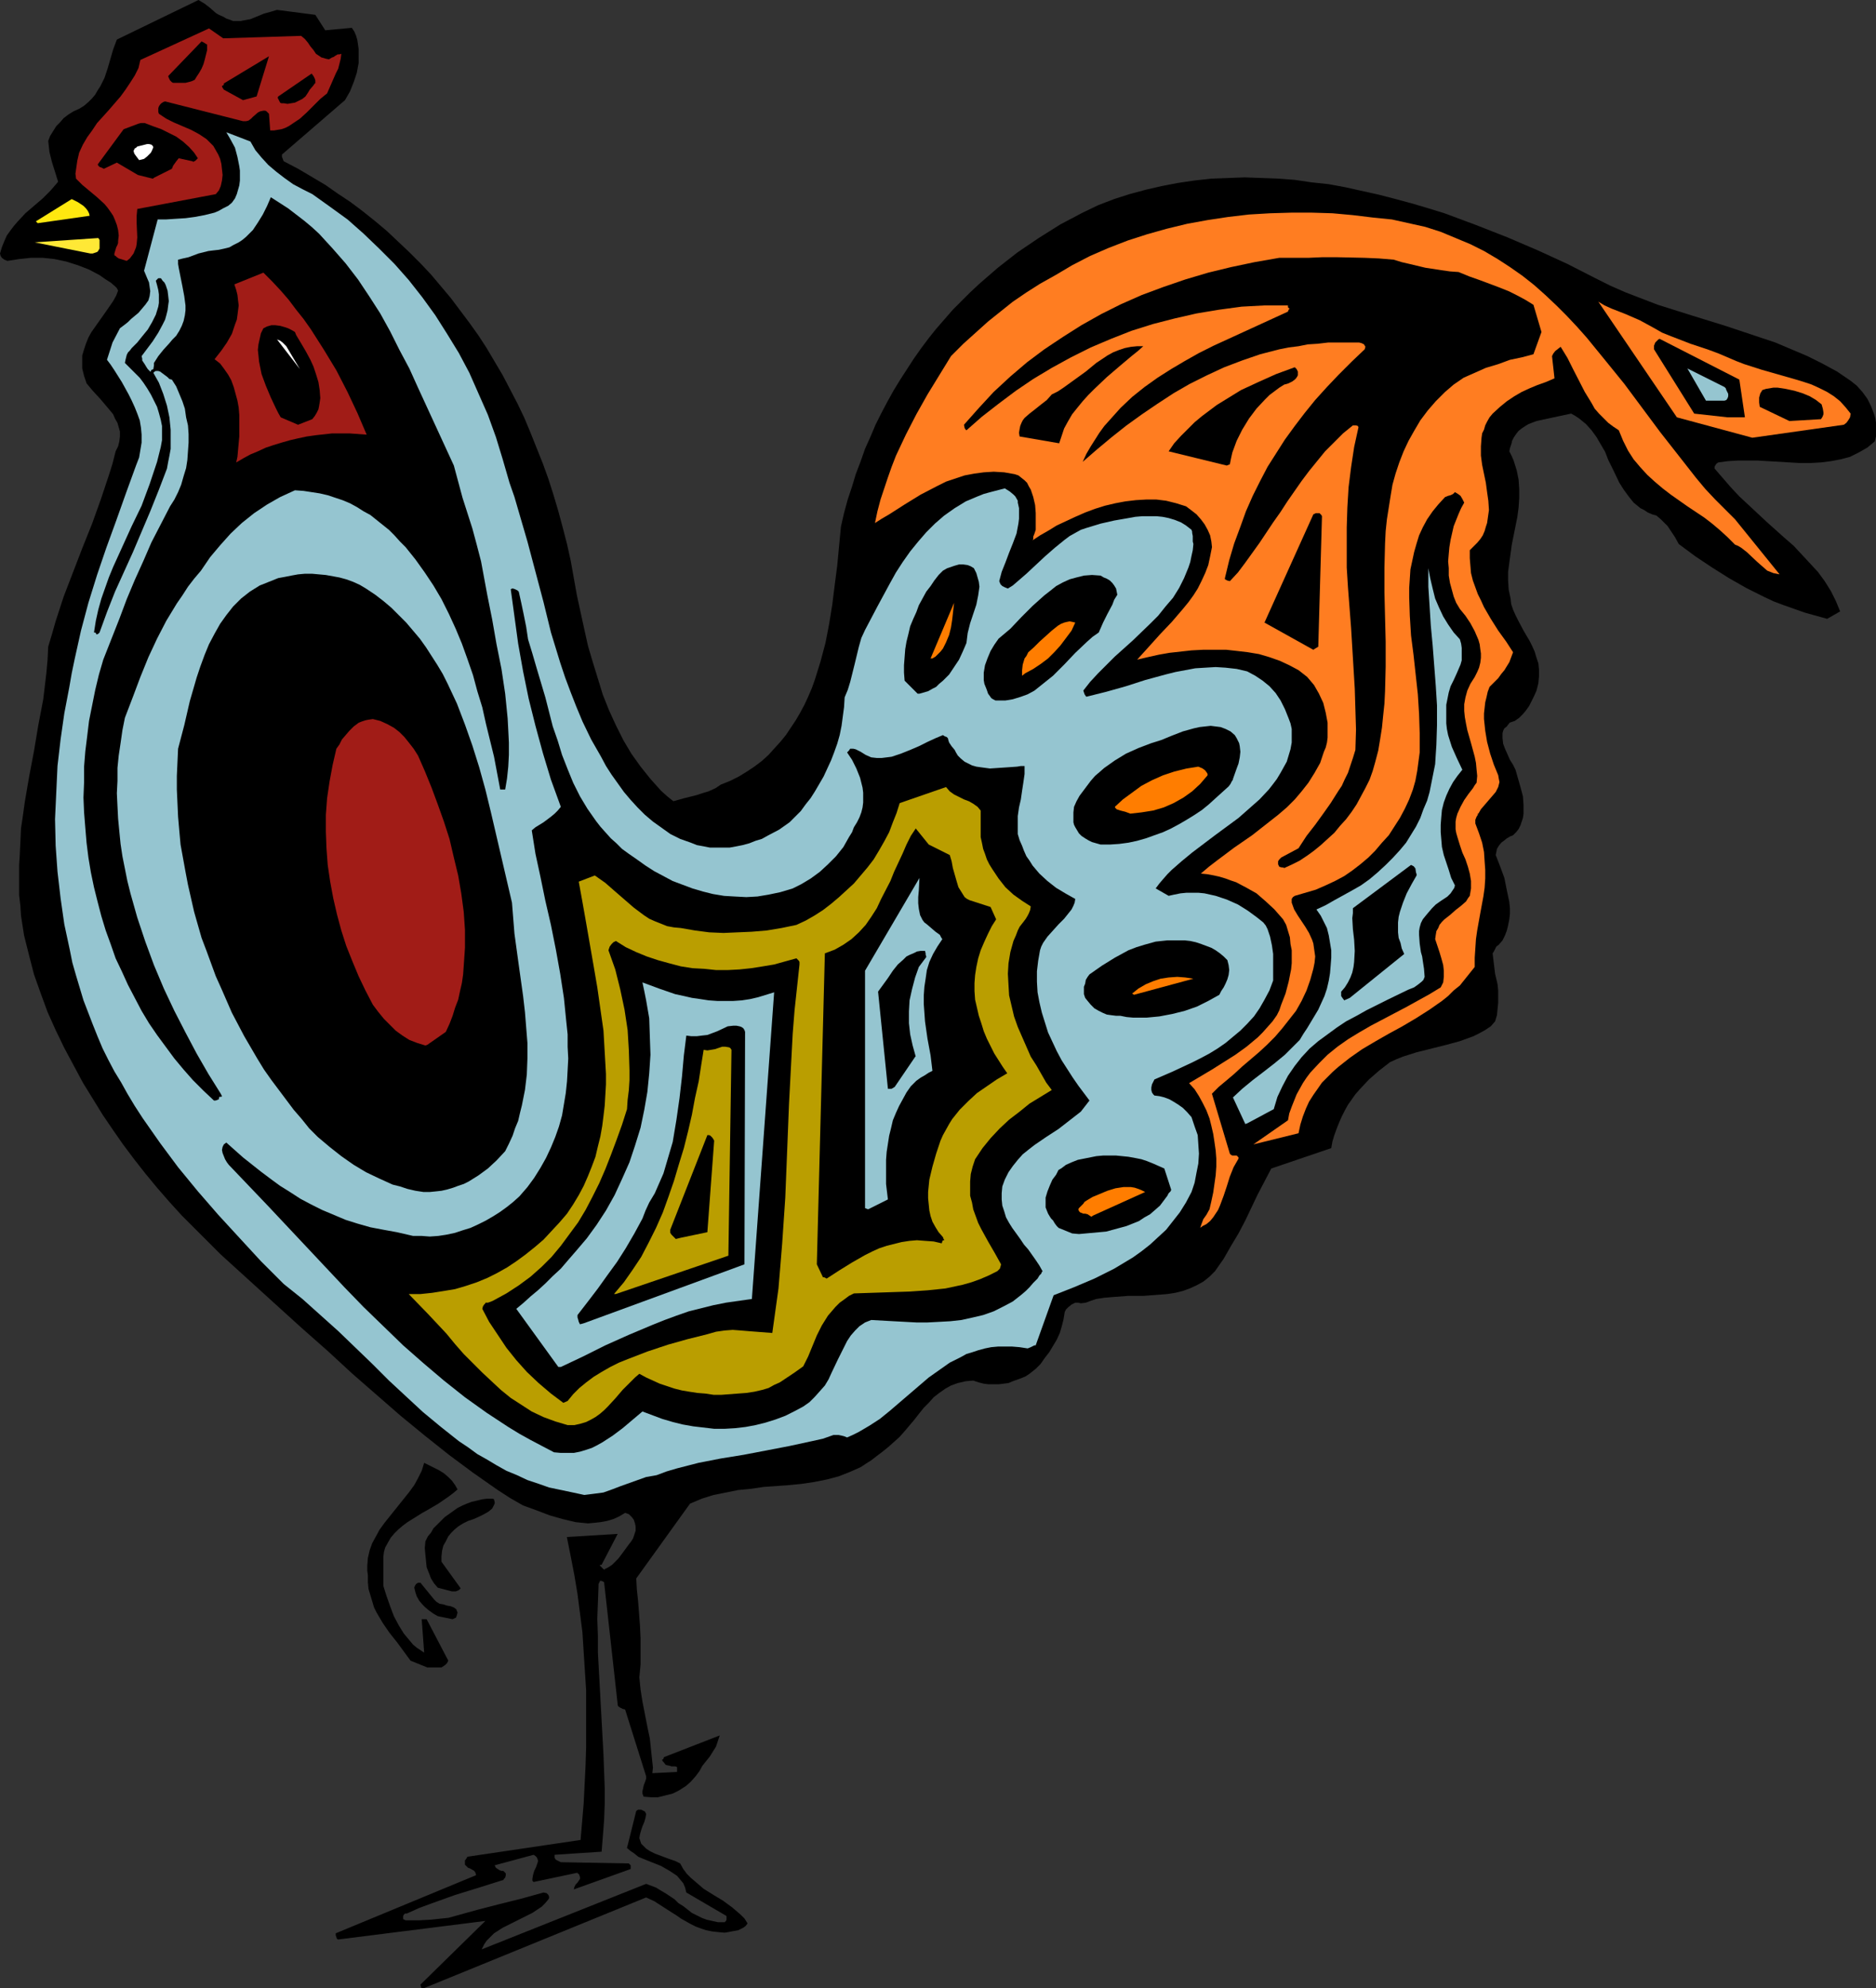
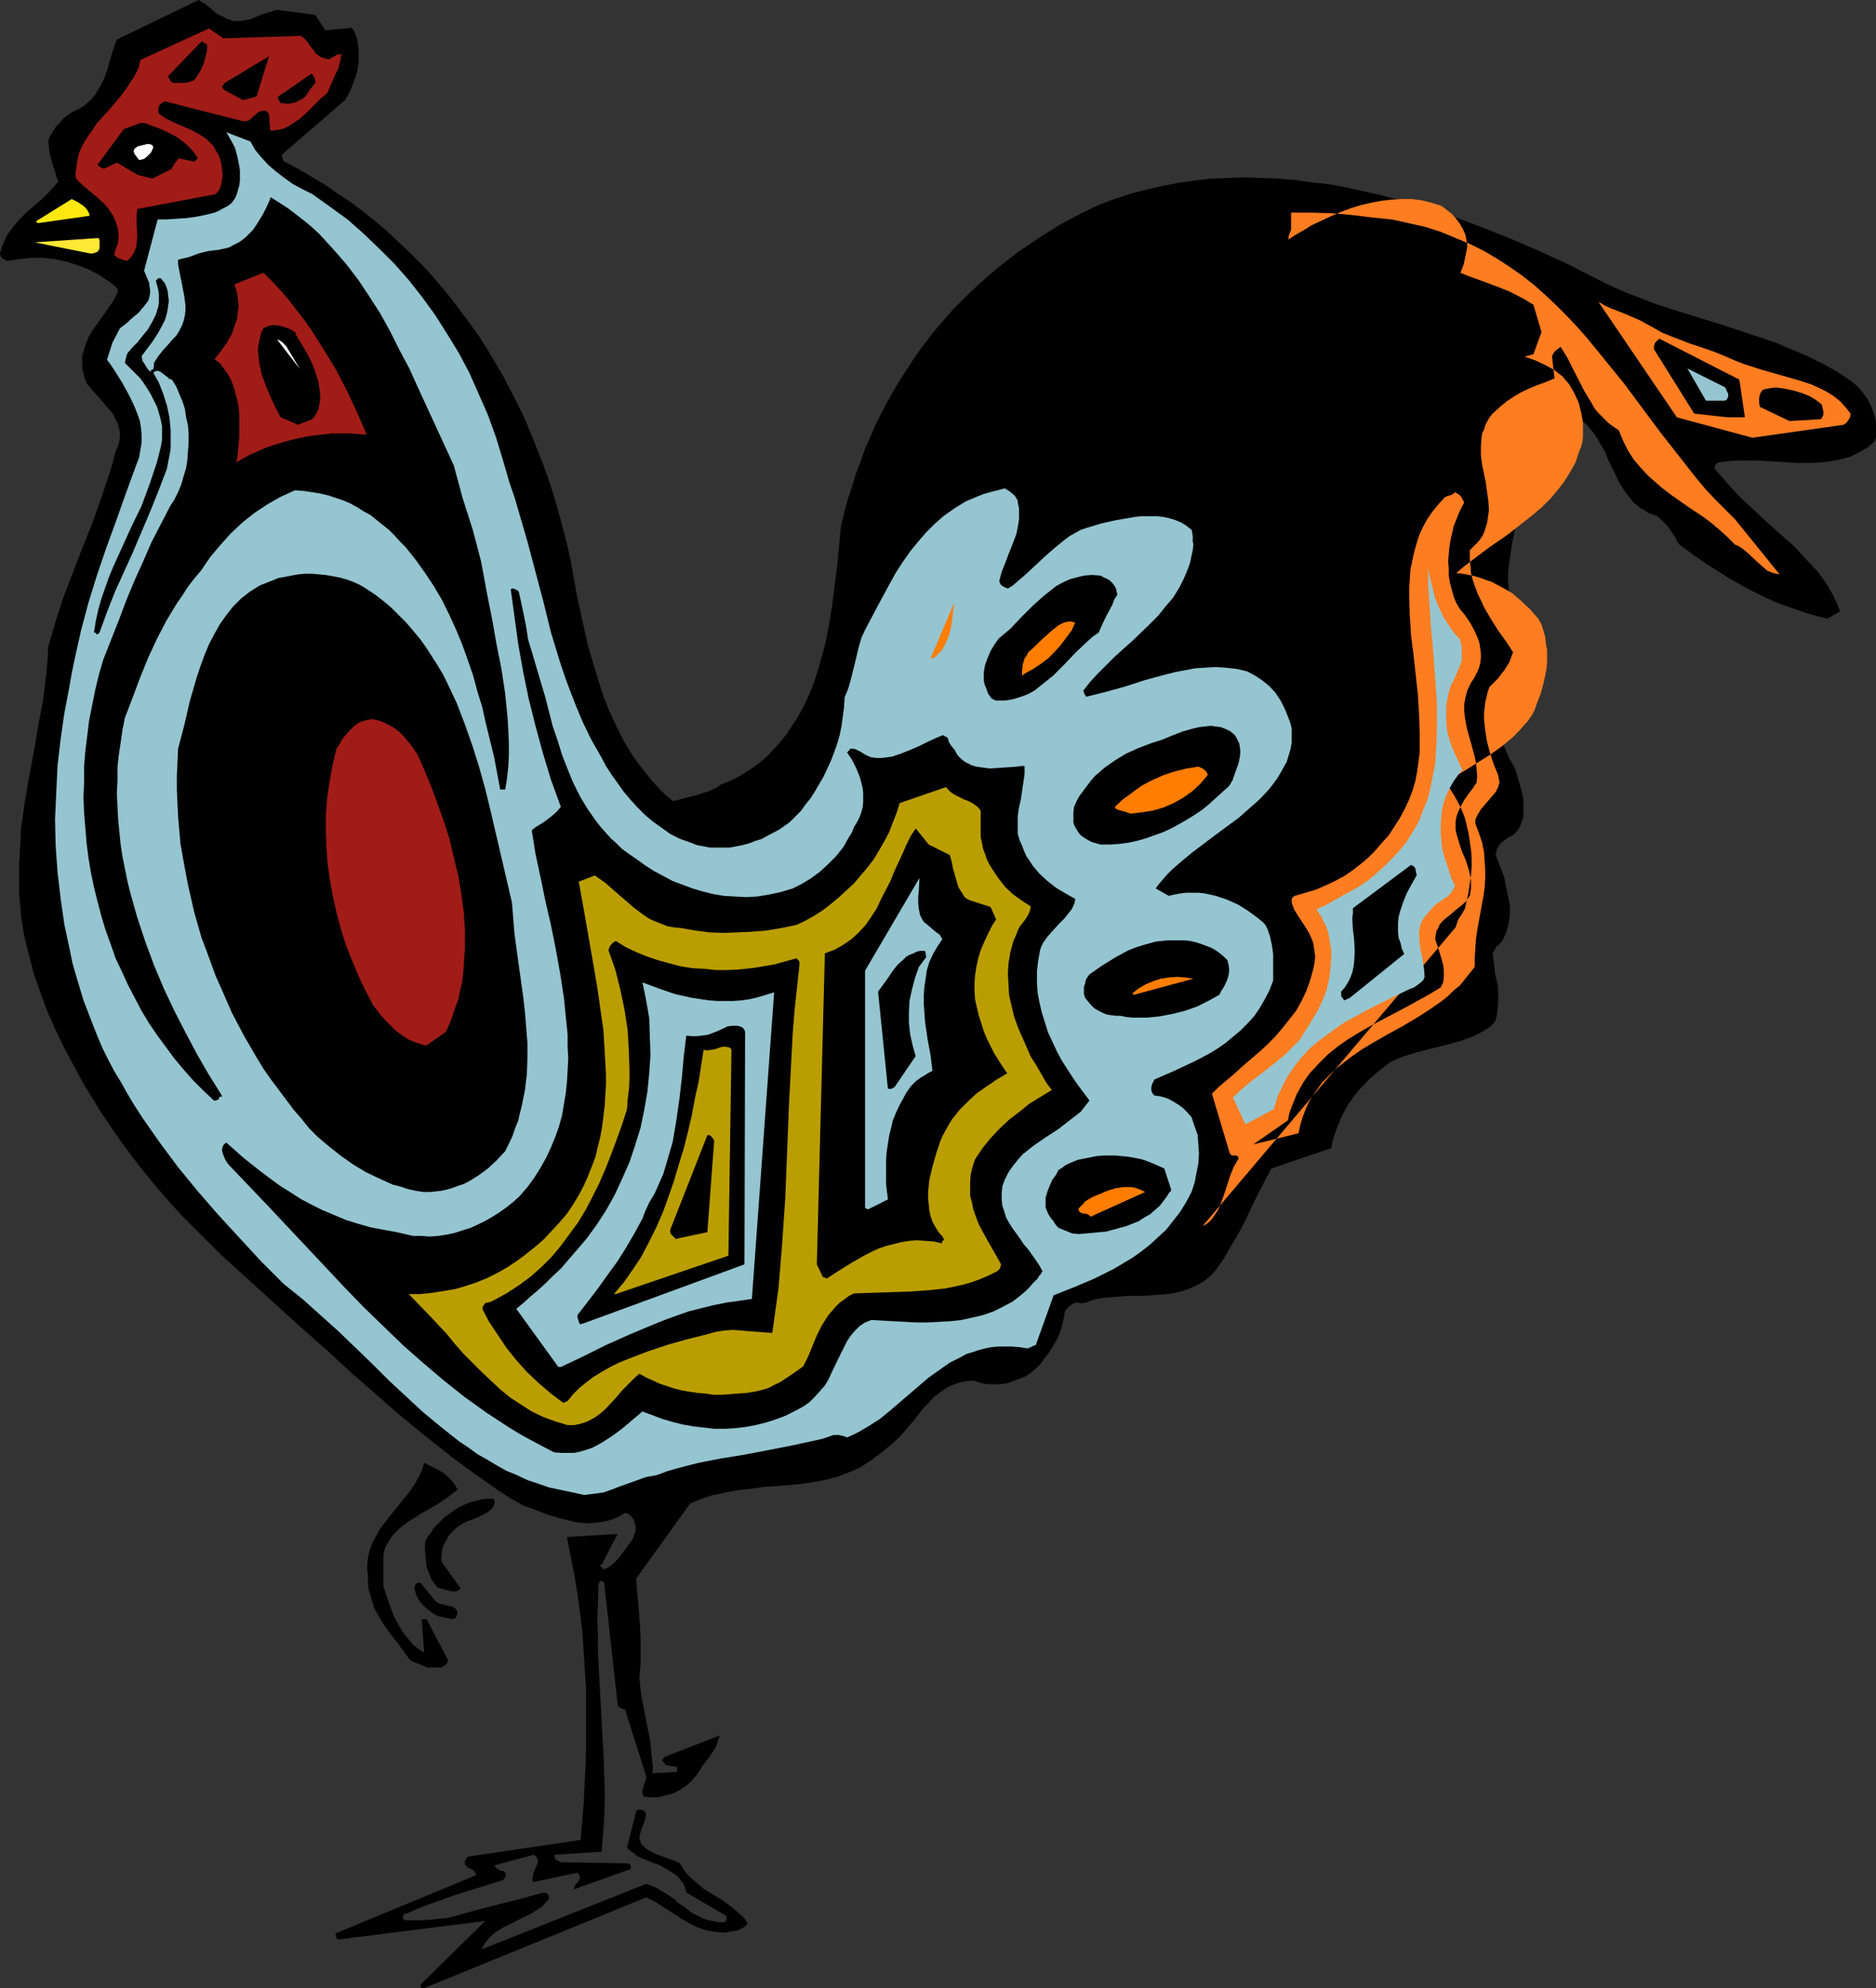
<svg xmlns="http://www.w3.org/2000/svg" xmlns:ns1="http://sodipodi.sourceforge.net/DTD/sodipodi-0.dtd" xmlns:ns2="http://www.inkscape.org/namespaces/inkscape" version="1.0" width="129.724mm" height="137.479mm" id="svg50" ns1:docname="Rooster.wmf">
  <rect width="100%" height="100%" fill="#333333" stroke="none" />
  <ns1:namedview id="namedview50" pagecolor="#ffffff" bordercolor="#000000" borderopacity="0.25" ns2:showpageshadow="2" ns2:pageopacity="0.0" ns2:pagecheckerboard="0" ns2:deskcolor="#d1d1d1" ns2:document-units="mm" />
  <defs id="defs1">
    <pattern id="WMFhbasepattern" patternUnits="userSpaceOnUse" width="6" height="6" x="0" y="0" />
  </defs>
  <path style="fill:#000000;fill-opacity:1;fill-rule:evenodd;stroke:none" d="m 110.696,519.604 58.176,-23.751 2.101,0.969 2.262,1.454 2.262,1.454 1.293,0.808 1.131,0.808 2.586,1.454 1.293,0.646 1.293,0.485 1.454,0.485 1.616,0.323 1.454,0.162 1.778,0.162 0.97,-0.162 0.808,-0.162 1.778,-0.323 0.646,-0.323 0.646,-0.323 0.646,-0.485 0.485,-0.646 -0.808,-1.293 -0.97,-0.969 -1.131,-0.969 -1.131,-0.969 -2.424,-1.777 -2.424,-1.454 -2.586,-1.616 -2.262,-1.939 -1.131,-0.969 -0.97,-0.969 -0.97,-1.293 -0.808,-1.454 -1.293,-0.646 -1.454,-0.485 -1.293,-0.485 -1.293,-0.485 -1.293,-0.485 -1.293,-0.646 -0.97,-0.646 -0.97,-0.969 -0.323,-0.323 -0.162,-0.485 -0.162,-0.485 -0.162,-0.485 0.162,-0.969 0.323,-1.131 0.323,-0.969 0.485,-1.131 0.323,-1.131 0.162,-0.969 -0.323,-0.646 -0.646,-0.323 -0.323,-0.162 h -0.323 -0.485 l -0.485,0.323 -2.424,9.694 0.97,0.808 0.97,0.646 0.97,0.808 1.131,0.485 2.424,0.969 2.424,0.969 2.262,1.293 0.97,0.646 0.97,0.646 0.808,0.969 0.808,0.969 0.485,1.131 0.323,1.293 10.504,6.14 v 0.646 0.323 l -0.162,0.323 -0.323,0.323 h -1.778 l -1.454,-0.323 -1.454,-0.323 -1.293,-0.485 -1.293,-0.646 -1.293,-0.646 -2.262,-1.777 -1.293,-0.808 -0.97,-0.969 -2.424,-1.616 -1.131,-0.646 -1.293,-0.808 -1.293,-0.485 -1.293,-0.485 -42.986,17.126 0.646,-1.293 0.646,-0.969 0.97,-0.969 0.97,-0.969 2.262,-1.454 2.586,-1.293 2.586,-1.293 2.586,-1.293 2.424,-1.616 0.97,-0.969 0.808,-0.969 0.162,-0.323 v -0.323 l -0.162,-0.485 -0.485,-0.485 -0.808,-0.162 -2.909,0.808 -2.909,0.808 -5.818,1.454 -5.656,1.454 -2.909,0.808 -2.909,0.808 -1.778,0.485 -1.616,0.162 -3.07,0.323 -3.07,0.162 h -3.07 -0.323 l -0.323,-0.162 -0.323,-0.162 v -0.323 -0.485 l 0.162,-0.323 0.323,-0.323 h 0.162 0.323 l 3.232,-1.454 3.07,-1.131 6.302,-2.262 6.302,-1.939 6.141,-1.939 h 0.162 l 0.162,-0.323 0.323,-0.323 0.162,-0.646 v -0.485 l -0.323,-0.323 -0.323,-0.323 h -0.485 l -0.485,-0.162 -0.485,-0.323 -0.485,-0.323 -0.323,-0.646 10.181,-2.747 0.485,0.323 0.323,0.323 0.162,0.323 0.162,0.485 v 0.323 l -0.162,0.485 -0.323,0.969 -0.485,0.969 -0.323,1.131 -0.162,0.969 v 0.485 l 0.323,0.323 11.474,-2.424 v 0.162 l 0.323,0.162 0.162,0.323 0.162,0.485 v 0.485 l -0.323,0.485 -0.323,0.485 -0.485,0.485 -0.323,0.646 -0.162,0.646 14.867,-5.332 v -0.485 -0.485 l -0.323,-0.323 -0.162,-0.162 v 0 l -17.776,-0.323 -0.646,-0.323 -0.646,-0.323 -0.323,-0.485 v -0.323 -0.485 l 12.282,-0.808 0.323,-4.039 0.323,-4.201 0.162,-4.201 v -4.201 l -0.162,-4.362 -0.162,-4.362 -0.485,-8.886 -0.485,-8.886 -0.485,-8.886 v -4.362 l -0.162,-4.524 0.162,-4.201 0.162,-4.362 v -0.485 l 0.162,-0.323 0.162,-0.323 v -0.162 h 0.323 0.162 l 0.646,0.323 3.555,31.991 v 0.162 l 0.162,0.323 0.485,0.323 0.646,0.323 0.646,0.162 5.494,17.449 v 0.646 l -0.162,0.485 -0.485,1.293 -0.162,0.808 -0.162,0.646 v 0.646 l 0.323,0.808 1.939,0.162 h 1.778 l 1.939,-0.485 1.939,-0.485 1.616,-0.808 1.778,-1.131 1.293,-1.131 1.293,-1.454 0.97,-1.293 0.808,-1.454 1.939,-2.424 0.808,-1.293 0.808,-1.293 0.485,-1.454 0.485,-1.454 -14.544,5.655 -0.162,0.323 v 0.162 l -0.323,0.162 v 0 0.162 l 0.162,0.323 0.323,0.323 0.323,0.485 0.323,0.162 0.808,0.162 0.485,0.162 h 0.485 0.485 l 0.485,0.162 v 1.293 l -6.464,0.323 v 0 l 0.162,-1.454 -0.162,-1.454 -0.323,-3.07 -0.323,-3.07 -0.646,-3.07 -1.293,-6.624 -0.485,-3.07 -0.323,-3.231 0.323,-3.393 v -3.393 -3.393 l -0.162,-3.393 -0.485,-6.301 -0.323,-3.07 -0.162,-2.908 14.059,-19.55 3.07,-1.293 3.07,-0.969 3.232,-0.646 3.232,-0.646 3.394,-0.323 3.232,-0.485 6.787,-0.485 3.232,-0.323 3.232,-0.485 3.232,-0.646 3.07,-0.808 2.909,-1.131 1.454,-0.646 1.454,-0.646 1.454,-0.969 1.293,-0.808 1.454,-1.131 1.293,-0.969 1.616,-1.293 1.454,-1.293 1.616,-1.454 1.293,-1.454 2.586,-3.07 1.131,-1.454 1.293,-1.616 1.293,-1.293 1.293,-1.454 1.454,-1.131 1.616,-1.131 1.454,-0.808 1.778,-0.646 2.101,-0.485 1.939,-0.162 1.454,0.485 1.293,0.323 1.293,0.162 h 1.293 1.293 l 1.293,-0.162 1.293,-0.162 1.131,-0.485 2.262,-0.808 1.131,-0.485 0.97,-0.646 0.808,-0.646 0.808,-0.646 0.646,-0.646 0.646,-0.646 1.131,-1.616 1.131,-1.454 0.97,-1.616 0.97,-1.616 0.808,-1.777 0.485,-1.616 0.485,-1.939 0.323,-1.939 0.323,-0.646 0.646,-0.646 0.808,-0.646 0.97,-0.485 h 0.808 l 0.646,0.162 1.293,-0.162 1.293,-0.485 1.454,-0.485 2.101,-0.323 1.939,-0.162 4.202,-0.323 h 1.939 2.101 l 4.363,-0.323 1.939,-0.162 2.101,-0.323 1.939,-0.485 1.778,-0.646 1.778,-0.808 1.778,-0.969 1.616,-1.293 1.454,-1.454 2.262,-3.231 1.939,-3.393 1.939,-3.231 1.778,-3.393 3.232,-6.786 3.555,-6.786 15.675,-5.332 0.323,-1.777 0.485,-1.616 0.646,-1.777 0.646,-1.616 0.646,-1.454 0.808,-1.616 0.808,-1.454 1.939,-2.747 1.131,-1.293 2.424,-2.585 2.586,-2.262 2.909,-2.262 1.778,-0.808 1.616,-0.646 3.555,-1.131 3.878,-0.969 3.878,-0.969 3.555,-0.969 1.778,-0.646 1.778,-0.646 1.616,-0.808 1.454,-0.808 1.454,-0.969 1.131,-1.293 0.485,-1.616 0.162,-1.616 0.162,-1.616 v -1.616 -1.616 l -0.162,-1.616 -0.646,-2.747 -0.646,-5.332 0.323,-0.485 0.323,-0.646 0.323,-0.646 0.646,-0.485 0.97,-1.131 0.646,-1.293 0.485,-1.293 0.323,-1.293 0.323,-1.616 0.162,-1.454 v -1.454 l -0.162,-1.616 -0.646,-3.07 -0.646,-3.231 -1.131,-3.07 -1.131,-2.908 0.162,-0.808 0.162,-0.808 0.485,-0.808 0.646,-0.808 0.646,-0.485 0.808,-0.646 0.808,-0.485 0.808,-0.323 0.808,-0.808 0.646,-0.808 0.485,-0.969 0.323,-0.969 0.323,-0.969 0.162,-1.131 v -0.969 -1.293 l -0.162,-2.262 -0.646,-2.424 -0.646,-2.262 -0.646,-2.262 -0.646,-1.293 -0.808,-1.293 -1.293,-2.908 -0.485,-1.293 -0.162,-1.454 v -0.646 -0.646 l 0.162,-0.646 0.323,-0.646 0.646,-0.485 0.323,-0.485 0.323,-0.323 v -0.162 l 1.454,-0.485 1.131,-0.808 0.97,-0.969 0.808,-0.969 0.808,-1.131 0.646,-1.293 0.646,-1.293 0.646,-1.454 0.485,-1.939 0.162,-1.777 v -1.777 l -0.162,-1.616 -0.485,-1.454 -0.485,-1.616 -0.646,-1.454 -0.646,-1.293 -1.616,-2.747 -1.454,-2.747 -0.646,-1.293 -0.646,-1.454 -0.485,-1.454 -0.162,-1.454 -0.485,-2.262 -0.162,-2.424 v -2.262 l 0.323,-2.424 0.646,-4.685 0.97,-4.847 0.485,-2.424 0.323,-2.424 0.162,-2.424 v -2.424 l -0.162,-2.424 -0.485,-2.424 -0.808,-2.585 -0.485,-1.131 -0.646,-1.293 0.162,-0.808 0.323,-0.969 0.162,-0.485 v -0.323 0 l 0.485,-0.969 0.646,-0.969 0.646,-0.808 0.808,-0.646 0.97,-0.646 0.808,-0.485 2.101,-0.808 2.262,-0.485 2.262,-0.485 2.262,-0.485 2.262,-0.485 1.131,0.646 0.97,0.646 1.778,1.454 1.454,1.616 1.293,1.777 1.131,1.939 1.131,1.939 0.808,2.1 0.97,1.939 1.939,4.039 1.131,1.777 1.293,1.777 1.293,1.616 1.778,1.454 0.97,0.485 0.97,0.646 1.131,0.485 1.131,0.323 1.131,0.969 0.97,0.969 0.808,0.808 0.646,0.969 1.293,1.939 0.97,1.777 4.363,3.231 4.363,2.908 4.363,2.747 4.525,2.585 4.848,2.424 2.424,1.131 2.586,0.969 2.747,0.969 2.747,0.969 2.909,0.808 2.909,0.808 3.394,-1.939 -1.131,-2.747 -1.293,-2.585 -1.616,-2.585 -1.778,-2.424 -2.101,-2.262 -2.101,-2.262 -2.101,-2.262 -2.424,-2.1 -4.686,-4.201 -4.848,-4.524 -2.262,-2.1 -2.262,-2.424 -2.101,-2.424 -2.101,-2.424 v -0.485 l 0.162,-0.323 0.323,-0.485 0.485,-0.323 2.424,-0.323 2.586,-0.162 h 2.747 2.586 l 5.494,0.323 5.494,0.323 h 2.747 l 2.747,-0.162 2.586,-0.323 2.586,-0.485 2.424,-0.646 2.262,-1.131 1.131,-0.646 1.131,-0.646 0.97,-0.808 0.97,-0.808 0.323,-1.293 v -1.131 -1.293 -1.131 l -0.162,-1.131 -0.323,-1.131 -0.808,-2.1 -0.97,-1.939 -1.293,-1.777 -1.454,-1.616 -1.616,-1.293 -3.555,-2.424 -3.878,-2.1 -3.878,-1.939 -4.202,-1.777 -4.202,-1.777 -4.363,-1.454 -8.726,-2.908 -8.888,-2.747 -8.726,-2.747 -4.202,-1.616 -4.202,-1.616 -4.04,-1.777 -3.878,-1.939 -7.272,-3.716 -7.757,-3.555 -7.918,-3.393 -8.242,-3.231 -8.242,-3.07 -4.202,-1.293 -4.363,-1.293 -4.202,-1.131 -4.363,-1.131 -4.363,-0.969 -4.363,-0.969 -4.363,-0.808 -4.525,-0.485 -4.363,-0.646 -4.363,-0.323 -4.363,-0.162 -4.363,-0.162 -4.363,0.162 -4.363,0.162 -4.363,0.485 -4.363,0.646 -4.202,0.808 -4.202,0.969 -4.202,1.131 -4.04,1.293 -4.202,1.616 -4.04,1.939 -5.818,3.07 -5.656,3.555 -5.494,3.716 -5.171,4.039 -4.848,4.201 -2.424,2.262 -2.262,2.262 -2.262,2.262 -4.363,5.009 -1.939,2.424 -1.939,2.585 -1.939,2.747 -1.778,2.747 -1.778,2.747 -1.778,2.908 -1.616,2.908 -1.616,3.07 -1.454,2.908 -1.293,3.07 -1.454,3.231 -1.131,3.231 -1.293,3.393 -0.97,3.231 -1.131,3.393 -0.97,3.555 -0.808,3.554 -0.97,10.179 -0.646,5.009 -0.646,5.17 -0.808,5.009 -0.97,5.009 -1.293,4.847 -1.454,4.685 -0.808,2.262 -0.97,2.262 -0.97,2.1 -1.131,2.1 -1.131,1.939 -1.293,1.939 -1.293,1.939 -1.454,1.777 -1.616,1.777 -1.454,1.616 -1.778,1.616 -1.939,1.454 -1.939,1.293 -2.101,1.293 -2.262,1.131 -2.424,0.969 -1.454,0.969 -1.778,0.808 -1.616,0.485 -1.454,0.485 -3.232,0.808 -2.909,0.808 -1.616,-1.293 -1.616,-1.454 -2.747,-3.07 -2.586,-3.231 -2.424,-3.393 -2.101,-3.554 -1.939,-3.878 -1.778,-3.878 -1.616,-4.039 -1.293,-4.201 -1.293,-4.201 -1.293,-4.362 -0.97,-4.362 -1.939,-8.886 -1.616,-9.048 -0.97,-4.362 -1.131,-4.362 -1.131,-4.201 -1.293,-4.362 -1.293,-4.039 -1.454,-4.039 -1.616,-4.039 -1.616,-4.039 -1.616,-3.878 -1.778,-3.716 -1.939,-3.716 -1.939,-3.716 -2.101,-3.555 -2.101,-3.555 -2.101,-3.231 -2.424,-3.393 -2.424,-3.231 -2.424,-3.231 -2.586,-3.07 -2.586,-3.07 -2.747,-2.908 -2.909,-2.908 -2.909,-2.747 -2.909,-2.747 -3.07,-2.585 -3.232,-2.585 -3.232,-2.424 -3.394,-2.262 -3.232,-2.262 -3.555,-2.1 -3.555,-2.1 -3.717,-1.939 -0.162,-0.323 -0.162,-0.485 -0.162,-0.323 v -0.646 l 16.483,-14.218 1.293,-2.262 0.97,-2.424 0.808,-2.424 0.485,-2.585 V 14.056 12.764 l -0.162,-1.131 -0.162,-1.131 -0.323,-1.131 L 92.597,8.24 91.95,7.271 85.002,7.917 82.416,3.878 72.397,2.585 70.781,3.07 69.003,3.555 65.448,5.009 63.67,5.332 62.862,5.493 H 61.893 60.923 L 60.115,5.17 59.146,4.847 58.338,4.362 57.206,3.878 56.398,3.393 54.944,2.1 53.49,0.969 52.682,0.485 51.874,0 30.542,10.34 l -0.97,2.585 -1.454,5.009 -0.808,2.424 -1.131,2.262 -0.646,0.969 -0.646,1.131 -0.808,0.969 -0.97,0.969 -1.131,0.969 -1.293,0.808 -1.454,0.646 -1.293,0.808 -1.293,0.969 -0.97,1.131 -0.97,0.969 -0.808,1.293 -0.808,1.293 -0.485,1.293 0.162,1.454 0.162,1.454 0.646,2.585 0.808,2.585 0.808,2.585 -0.97,1.131 -0.97,1.131 -2.101,2.1 -2.262,1.939 -2.262,1.939 L 4.525,58.003 3.555,59.134 2.586,60.427 1.778,61.558 1.131,63.012 0.485,64.627 0,66.243 l 0.162,0.646 0.323,0.485 0.646,0.485 0.808,0.323 3.07,-0.485 3.07,-0.323 h 3.07 l 3.07,0.323 3.07,0.646 3.07,0.969 2.909,1.131 2.747,1.454 1.616,1.131 1.293,0.808 1.131,0.969 0.485,0.485 0.323,0.646 -0.485,1.293 -0.808,1.454 -1.778,2.585 -1.939,2.747 -1.939,2.747 -0.808,1.454 -0.646,1.616 -0.485,1.454 -0.485,1.616 v 1.777 1.616 l 0.485,1.939 0.646,1.939 1.616,1.939 1.939,2.1 1.778,2.1 1.616,1.939 0.485,1.131 0.646,1.131 0.323,1.131 0.323,1.131 v 1.293 l -0.162,1.293 -0.323,1.293 -0.646,1.293 -0.808,3.231 -0.97,3.07 -2.101,6.301 -2.262,6.301 -2.586,6.463 -2.424,6.301 -2.424,6.301 -2.101,6.463 -0.97,3.393 -0.97,3.231 -0.162,3.393 -0.323,3.554 -0.808,6.786 -1.293,6.786 -1.131,6.786 -1.293,6.786 -1.131,6.624 -0.485,3.554 -0.485,3.231 -0.162,3.554 -0.162,3.393 -0.162,2.585 v 2.747 2.585 2.585 l 0.323,2.747 0.162,2.585 0.808,5.17 1.293,5.17 1.293,5.009 1.778,5.009 1.778,4.847 2.101,4.685 2.262,4.685 2.424,4.524 2.424,4.524 2.586,4.201 2.586,4.201 2.747,4.039 2.586,3.716 2.909,3.878 2.909,3.716 3.07,3.716 3.232,3.716 3.232,3.555 3.394,3.393 6.787,6.786 7.11,6.463 7.11,6.463 6.949,6.301 6.949,6.14 6.302,5.816 6.302,5.493 6.302,5.493 6.302,5.17 6.302,5.009 6.302,4.685 6.464,4.524 3.232,2.1 3.394,1.939 3.555,1.293 3.394,1.293 3.394,0.969 3.394,0.808 1.616,0.162 1.616,0.162 1.778,-0.162 1.454,-0.162 1.778,-0.323 1.616,-0.485 1.454,-0.646 1.616,-0.969 0.485,0.162 0.485,0.162 0.323,0.323 0.485,0.485 0.485,0.646 0.323,0.969 0.162,0.808 v 1.131 l -0.323,0.969 -0.323,0.969 -0.485,0.808 -0.646,0.808 -1.293,1.777 -1.454,1.939 -0.808,0.808 -0.808,0.808 -0.97,0.646 -0.97,0.485 v 0.162 l -0.323,-0.162 -0.485,-0.485 -0.323,-0.323 -0.162,-0.162 0.162,-0.162 h 0.323 l 4.202,-8.078 -13.251,0.808 v 0.162 l 0.97,4.847 0.97,5.009 0.808,4.847 0.646,5.009 0.646,5.009 0.323,5.17 0.323,5.009 0.323,5.009 v 4.847 5.009 5.009 l -0.162,5.009 -0.485,9.694 -0.808,9.533 -29.411,4.362 h -0.162 l -0.162,0.323 -0.323,0.485 -0.162,0.162 v 0.485 0.646 l 0.323,0.323 0.485,0.485 0.485,0.162 1.131,0.646 0.323,0.485 0.162,0.646 -36.683,15.187 v 0.485 l 0.162,0.485 0.162,0.485 0.323,0.162 38.461,-4.847 -16.968,16.642 0.162,0.646 0.162,0.323 h 0.162 z" id="path1" />
  <path style="fill:#000000;fill-opacity:1;fill-rule:evenodd;stroke:none" d="m 111.665,435.75 h 3.717 l 0.97,-0.646 0.485,-0.485 0.323,-0.646 -5.656,-10.825 h -1.293 l 0.646,8.725 -0.97,-0.646 -0.97,-0.646 -0.97,-0.808 -0.808,-0.969 -1.616,-1.939 -1.293,-2.1 -1.293,-2.424 -0.97,-2.585 -0.97,-2.747 -0.808,-2.585 v -2.747 -2.424 -2.424 l 0.162,-1.293 0.323,-1.131 0.808,-1.454 0.646,-1.131 0.97,-1.131 0.97,-0.969 1.131,-0.969 1.293,-0.969 2.586,-1.616 1.293,-0.808 1.454,-0.808 2.747,-1.616 2.586,-1.777 1.293,-0.969 1.131,-0.969 -0.646,-1.131 -0.808,-1.131 -0.97,-0.969 -1.131,-0.969 -1.293,-0.808 -1.293,-0.646 -1.293,-0.646 -1.293,-0.646 -0.646,2.1 -0.97,1.939 -0.97,1.777 -1.293,1.777 -2.586,3.231 -1.293,1.616 -1.293,1.616 -1.293,1.616 -1.293,1.777 -0.97,1.777 -0.97,1.777 -0.646,1.777 -0.485,2.1 -0.162,2.1 v 1.131 l 0.162,1.293 v 1.777 l 0.162,1.777 0.485,1.616 0.485,1.616 0.485,1.616 0.646,1.293 1.616,2.747 1.778,2.585 1.939,2.424 1.778,2.424 1.778,2.424 z" id="path2" />
  <path style="fill:#000000;fill-opacity:1;fill-rule:evenodd;stroke:none" d="m 118.937,422.824 h 0.162 l 0.162,-0.323 0.162,-0.485 0.162,-0.646 -0.162,-0.323 -0.162,-0.485 -0.646,-0.485 -0.808,-0.323 -0.97,-0.162 -0.97,-0.323 -0.97,-0.162 -0.808,-0.485 -0.323,-0.323 -0.323,-0.323 -3.555,-4.362 h -0.646 l -0.485,0.323 -0.323,0.485 -0.162,0.485 0.323,1.293 0.323,0.969 0.646,1.131 0.808,0.969 0.808,0.808 0.97,0.808 1.131,0.808 1.131,0.646 3.878,0.808 z" id="path3" />
  <path style="fill:#000000;fill-opacity:1;fill-rule:evenodd;stroke:none" d="m 118.129,415.877 h 0.485 0.485 l 0.808,-0.323 0.485,-0.485 -5.01,-6.947 v -1.454 l 0.162,-1.454 0.323,-1.293 0.646,-1.131 0.646,-1.293 0.808,-0.969 0.808,-0.808 0.97,-0.808 1.293,-0.808 1.293,-0.646 1.454,-0.485 1.454,-0.646 1.293,-0.646 1.131,-0.646 0.97,-0.808 0.323,-0.646 0.323,-0.646 v -0.485 l -0.162,-0.485 v -0.162 l -0.323,-0.162 h -1.454 l -1.293,0.162 -1.293,0.323 -1.454,0.323 -1.293,0.485 -1.131,0.485 -1.293,0.646 -1.131,0.808 -2.262,1.616 -1.939,1.939 -0.97,0.969 -0.646,1.131 -0.808,0.969 -0.646,1.293 -0.162,1.777 0.162,1.777 0.162,1.616 0.162,1.616 0.646,1.616 0.485,1.293 0.808,1.293 0.97,1.131 z" id="path4" />
  <path style="fill:#95c5d0;fill-opacity:1;fill-rule:evenodd;stroke:none" d="m 152.712,390.672 1.293,-0.162 1.293,-0.162 2.424,-0.323 2.262,-0.808 2.101,-0.808 2.262,-0.808 2.262,-0.808 2.262,-0.808 2.747,-0.485 2.586,-0.969 2.747,-0.808 5.656,-1.454 5.818,-1.131 5.979,-0.969 11.797,-2.262 5.979,-1.293 2.909,-0.646 2.747,-0.969 h 1.293 l 0.808,0.162 0.646,0.162 0.808,0.323 1.454,-0.646 1.616,-0.808 2.747,-1.616 2.747,-1.777 2.586,-2.1 10.181,-8.725 2.747,-1.939 2.747,-1.939 2.909,-1.454 1.454,-0.808 1.616,-0.485 1.454,-0.485 1.778,-0.485 1.616,-0.323 1.778,-0.162 h 1.778 1.939 l 1.939,0.162 2.101,0.323 0.808,-0.323 0.646,-0.323 0.323,-0.162 h 0.323 l 4.686,-13.087 5.333,-2.1 5.333,-2.262 2.586,-1.293 2.586,-1.293 2.424,-1.454 2.424,-1.454 2.262,-1.616 2.262,-1.777 2.101,-1.939 2.101,-1.939 1.778,-2.262 1.778,-2.262 1.616,-2.585 1.454,-2.747 0.808,-2.424 0.485,-2.585 0.485,-2.424 0.162,-2.585 -0.162,-2.424 -0.162,-2.424 -0.808,-2.262 -0.808,-2.424 -1.131,-1.293 -1.131,-1.131 -1.131,-0.808 -1.293,-0.808 -1.131,-0.646 -1.293,-0.485 -1.293,-0.323 -1.293,-0.162 -0.162,-0.162 -0.162,-0.162 -0.323,-0.485 -0.162,-0.646 v -0.646 l 0.162,-0.808 0.323,-0.646 0.323,-0.646 4.848,-2.1 4.848,-2.262 2.262,-1.131 2.424,-1.293 2.101,-1.293 2.101,-1.454 1.939,-1.616 1.939,-1.616 1.778,-1.777 1.778,-1.939 1.454,-2.1 1.293,-2.262 1.293,-2.424 0.97,-2.585 v -4.524 -2.424 l -0.323,-2.262 -0.485,-2.262 -0.323,-0.969 -0.323,-0.969 -0.485,-0.969 -0.646,-0.808 -0.808,-0.646 -0.808,-0.646 -2.424,-1.777 -2.586,-1.616 -2.909,-1.293 -2.909,-0.969 -1.454,-0.323 -1.454,-0.323 -1.616,-0.162 h -1.454 -1.616 l -1.616,0.162 -1.616,0.323 -1.454,0.323 -3.394,-1.939 0.97,-1.293 0.97,-1.131 1.131,-1.293 1.131,-1.131 2.586,-2.262 2.747,-2.262 5.979,-4.524 6.141,-4.524 2.747,-2.424 2.747,-2.424 2.424,-2.585 1.131,-1.454 0.97,-1.293 0.97,-1.616 0.808,-1.454 0.808,-1.454 0.485,-1.616 0.485,-1.616 0.323,-1.777 v -1.616 -1.939 l -0.323,-1.454 -0.485,-1.293 -0.97,-2.424 -1.131,-2.262 -1.293,-1.939 -1.616,-1.777 -1.778,-1.454 -1.939,-1.293 -2.101,-1.131 -2.747,-0.646 -2.909,-0.323 -2.586,-0.162 -2.747,0.162 -2.586,0.162 -2.586,0.485 -2.586,0.485 -2.586,0.646 -5.333,1.454 -5.01,1.616 -5.171,1.454 -2.586,0.646 -2.586,0.646 -0.162,-0.162 -0.323,-0.485 -0.323,-0.969 1.778,-2.262 2.101,-2.262 2.101,-2.1 2.262,-2.262 4.686,-4.201 4.525,-4.362 2.101,-2.1 1.939,-2.424 1.939,-2.262 1.616,-2.585 1.293,-2.585 1.131,-2.747 0.485,-1.454 0.323,-1.616 0.323,-1.454 0.162,-1.616 -0.162,-0.646 v -0.646 -0.808 l -0.162,-0.808 v -0.323 l -0.162,-0.485 -1.454,-1.131 -1.293,-0.808 -1.616,-0.646 -1.616,-0.485 -1.616,-0.323 -1.616,-0.162 h -1.778 -1.778 l -1.939,0.162 -1.778,0.323 -3.717,0.646 -3.555,0.808 -3.717,1.131 -1.454,0.485 -1.454,0.808 -1.454,0.808 -1.293,0.969 -2.586,2.1 -2.586,2.262 -2.424,2.262 -2.424,2.262 -2.424,2.1 -1.131,0.969 -1.293,0.808 -0.808,-0.323 -0.646,-0.323 -0.485,-0.485 -0.323,-0.808 0.646,-2.424 0.97,-2.424 0.97,-2.585 0.97,-2.424 0.97,-2.585 0.485,-2.585 0.162,-1.293 v -1.293 -1.454 l -0.323,-1.454 v -0.485 l -0.646,-1.131 -0.485,-0.485 -0.97,-0.808 -1.293,-0.808 -3.717,0.969 -1.778,0.485 -1.616,0.646 -3.07,1.293 -2.909,1.777 -2.747,1.939 -2.424,2.1 -2.262,2.262 -2.101,2.424 -2.101,2.585 -1.939,2.747 -1.778,2.747 -1.616,2.908 -3.232,5.978 -3.232,6.14 -0.97,2.1 -0.646,2.262 -1.131,4.685 -1.131,4.524 -0.646,2.1 -0.808,1.939 -0.162,2.585 -0.323,2.424 -0.323,2.424 -0.485,2.424 -0.646,2.262 -0.808,2.262 -0.808,2.1 -0.97,2.1 -0.97,2.1 -1.131,1.939 -1.131,1.939 -1.131,1.777 -1.293,1.616 -1.293,1.777 -1.454,1.454 -1.454,1.454 -2.747,1.939 -3.07,1.616 -1.454,0.808 -1.616,0.485 -1.616,0.646 -1.778,0.485 -1.616,0.323 -1.778,0.323 h -1.778 -1.616 -1.778 l -1.616,-0.323 -1.778,-0.323 -1.616,-0.646 -2.747,-0.969 -2.586,-1.293 -2.262,-1.616 -2.262,-1.616 -2.101,-1.777 -1.939,-1.939 -1.778,-1.939 -1.778,-2.1 -1.616,-2.262 -1.616,-2.262 -1.454,-2.262 -1.293,-2.424 -2.586,-4.524 -2.262,-4.685 -1.616,-3.878 -1.454,-3.716 -1.454,-3.878 -1.293,-3.878 -2.424,-7.917 -1.939,-7.917 -2.101,-7.917 -2.101,-7.917 -2.262,-7.755 -1.131,-3.878 -1.293,-3.716 -1.778,-6.14 -1.778,-5.816 -2.101,-5.816 -2.424,-5.493 -2.424,-5.493 -2.747,-5.17 -3.07,-5.009 -3.07,-4.847 -3.394,-4.685 -3.555,-4.524 -3.717,-4.201 -4.04,-4.039 -4.04,-3.878 -4.202,-3.716 -4.686,-3.393 -4.525,-3.231 -2.586,-1.293 -2.424,-1.293 -2.262,-1.616 -2.101,-1.616 -2.101,-1.777 -1.778,-1.939 -1.616,-1.939 -1.293,-2.262 -6.302,-2.424 1.131,1.939 1.131,2.1 0.646,2.424 0.485,2.424 0.162,1.131 v 1.293 1.293 l -0.162,1.293 -0.323,1.131 -0.323,1.131 -0.485,1.131 -0.808,1.131 -0.97,0.808 -1.293,0.646 -1.131,0.646 -1.131,0.485 -2.586,0.646 -2.586,0.485 -2.424,0.323 -2.586,0.162 -2.424,0.162 h -2.262 l -3.555,13.41 0.808,1.939 0.485,1.131 0.162,1.131 0.162,1.131 -0.162,1.293 -0.323,1.131 -0.808,1.131 -1.778,2.1 -1.939,1.616 -0.808,0.808 -0.808,0.646 -0.646,0.485 -0.646,0.485 -1.939,3.716 -1.454,4.524 0.97,1.293 0.97,1.454 1.939,3.07 1.778,3.231 0.808,1.616 0.808,1.777 0.646,1.616 0.646,1.777 0.323,1.939 0.162,1.777 v 2.1 l -0.323,1.939 -0.323,1.939 -0.808,2.1 -1.293,3.555 -1.293,3.554 -2.586,7.271 -2.586,7.109 -2.424,7.109 -2.262,7.271 -1.939,7.271 -1.616,7.271 -0.808,3.878 -0.646,3.716 -1.293,6.786 -0.97,6.786 -0.808,6.947 -0.323,6.947 -0.323,6.947 0.162,6.947 0.485,6.786 0.808,6.947 0.97,6.786 1.454,6.786 0.646,3.231 0.97,3.393 0.97,3.231 0.97,3.231 2.424,6.301 1.293,3.231 1.293,3.07 1.454,2.908 1.616,3.07 1.778,2.908 1.616,2.908 1.939,3.231 2.101,3.231 2.262,3.231 2.262,3.231 4.686,6.301 5.171,6.301 5.333,6.14 5.494,5.978 5.656,6.14 5.979,5.978 4.848,3.878 4.686,4.201 4.686,4.201 4.363,4.201 4.525,4.362 4.363,4.362 4.525,4.201 4.363,4.039 4.686,3.878 4.686,3.716 2.424,1.616 2.424,1.777 2.586,1.454 2.424,1.454 2.586,1.454 2.747,1.131 2.747,1.293 2.909,0.969 2.747,0.969 3.07,0.646 3.07,0.646 z" id="path5" />
  <path style="fill:#000000;fill-opacity:1;fill-rule:evenodd;stroke:none" d="m 144.793,379.524 1.778,0.162 h 1.778 1.616 l 1.616,-0.323 1.616,-0.485 1.454,-0.485 1.293,-0.646 1.454,-0.808 2.747,-1.777 2.586,-1.939 5.171,-4.362 2.586,0.969 2.586,0.969 2.747,0.808 2.586,0.646 2.747,0.485 2.747,0.323 2.747,0.323 h 2.747 l 2.747,-0.162 2.747,-0.323 2.586,-0.485 2.586,-0.646 2.586,-0.808 2.586,-0.969 2.262,-1.131 2.424,-1.293 1.616,-1.131 1.454,-1.454 1.293,-1.454 1.293,-1.454 0.97,-1.616 0.808,-1.777 1.616,-3.393 1.616,-3.231 0.808,-1.616 0.97,-1.454 1.131,-1.293 1.131,-1.131 1.454,-0.969 1.616,-0.646 5.818,0.323 5.979,0.323 h 2.909 l 3.07,-0.162 2.909,-0.162 2.909,-0.323 2.909,-0.646 2.747,-0.646 2.747,-0.969 2.586,-1.293 2.424,-1.293 2.262,-1.777 1.131,-0.969 0.97,-0.969 0.97,-1.131 1.131,-1.131 0.485,-0.808 0.485,-0.485 0.162,-0.485 h 0.162 v -0.162 l -0.808,-1.454 -0.97,-1.454 -1.939,-2.747 -1.131,-1.293 -0.97,-1.454 -2.101,-2.908 -0.808,-1.293 -0.808,-1.454 -0.485,-1.616 -0.485,-1.454 -0.162,-1.616 V 311.827 l 0.162,-1.777 0.646,-1.777 0.97,-1.939 1.131,-1.616 1.293,-1.616 1.293,-1.454 1.616,-1.293 1.454,-1.131 3.07,-2.1 3.232,-2.1 2.909,-2.262 1.454,-1.131 1.454,-1.131 1.131,-1.454 1.131,-1.454 -1.454,-1.939 -1.454,-1.939 -1.454,-2.1 -1.454,-2.262 -1.454,-2.262 -1.293,-2.424 -1.131,-2.424 -1.131,-2.424 -0.808,-2.585 -0.808,-2.585 -0.646,-2.747 -0.485,-2.585 -0.162,-2.747 v -2.747 l 0.323,-2.747 0.485,-2.747 0.323,-0.969 0.485,-0.969 1.131,-1.616 1.454,-1.616 1.454,-1.616 1.454,-1.454 1.293,-1.616 0.646,-0.808 0.485,-0.969 0.323,-0.808 0.162,-0.969 -2.586,-1.454 -2.424,-1.454 -2.262,-1.777 -2.101,-1.939 -1.778,-2.1 -0.808,-1.293 -0.808,-1.131 -0.646,-1.454 -0.485,-1.293 -0.646,-1.454 -0.485,-1.616 v -2.424 -2.262 l 0.323,-2.262 0.485,-2.1 0.323,-2.262 0.323,-2.1 0.323,-2.262 v -2.1 h -0.97 l -0.97,0.162 -2.262,0.162 -2.424,0.162 -2.424,0.162 -2.424,-0.323 -1.131,-0.162 -1.131,-0.323 -0.97,-0.485 -0.97,-0.485 -0.97,-0.808 -0.808,-0.808 -0.485,-0.808 -0.323,-0.646 -0.808,-0.969 -0.646,-0.969 -0.162,-0.485 -0.162,-0.646 -0.162,-0.162 -0.162,-0.162 -0.485,-0.162 -0.485,-0.323 -1.939,0.808 -2.101,0.969 -2.262,1.131 -2.262,0.969 -2.424,0.969 -2.424,0.808 -1.293,0.162 -1.293,0.162 h -1.293 l -1.454,-0.162 -1.454,-0.646 -1.293,-0.808 -1.293,-0.646 -0.646,-0.162 h -0.808 l -0.323,0.485 -0.485,0.485 1.293,1.939 1.131,2.262 0.97,2.424 0.323,1.293 0.323,1.293 0.162,1.293 v 1.293 1.293 l -0.162,1.293 -0.323,1.293 -0.485,1.293 -0.646,1.293 -0.808,1.293 -0.485,1.293 -0.808,1.293 -1.454,2.585 -1.939,2.424 -2.101,2.1 -2.101,1.939 -2.424,1.777 -2.424,1.454 -2.262,1.131 -3.232,0.969 -3.07,0.646 -2.909,0.485 -2.909,0.162 -3.07,-0.162 -2.747,-0.162 -2.909,-0.485 -2.586,-0.646 -2.747,-0.808 -2.586,-0.969 -2.586,-0.969 -2.424,-1.293 -2.424,-1.293 -2.262,-1.454 -2.262,-1.616 -2.101,-1.454 -1.778,-1.293 -1.454,-1.454 -1.454,-1.293 -1.454,-1.616 -1.293,-1.454 -1.131,-1.454 -2.262,-3.231 -1.939,-3.231 -1.778,-3.554 -1.454,-3.555 -1.454,-3.716 -1.131,-3.716 -1.293,-3.716 -1.939,-7.594 -2.262,-7.594 -1.131,-3.878 -1.131,-3.716 -0.485,-3.231 -0.646,-3.231 -0.646,-3.07 -0.323,-1.454 -0.323,-1.454 -0.323,-0.323 -0.646,-0.323 -0.485,-0.162 h -0.323 l -0.323,0.162 0.97,7.109 0.97,7.109 1.293,7.271 1.454,7.109 1.778,7.109 1.939,7.109 2.101,6.947 2.586,7.109 -0.808,0.969 -0.808,0.808 -0.97,0.808 -1.939,1.454 -2.101,1.293 -0.97,0.808 0.97,6.14 1.293,5.978 1.293,6.301 1.454,6.301 1.293,6.463 1.131,6.301 0.97,6.301 0.646,6.463 0.323,3.07 v 3.231 l 0.162,3.07 -0.162,3.07 -0.162,2.908 -0.323,3.07 -0.485,2.908 -0.485,2.908 -0.808,2.908 -0.97,2.747 -1.131,2.747 -1.293,2.747 -1.454,2.585 -1.616,2.585 -1.778,2.424 -2.101,2.424 -1.616,1.454 -1.616,1.293 -1.778,1.293 -1.778,1.131 -1.939,1.131 -1.939,0.969 -2.101,0.969 -2.101,0.646 -1.939,0.646 -2.262,0.485 -2.101,0.323 -2.262,0.162 -2.101,-0.162 h -2.262 l -2.101,-0.485 -2.101,-0.485 -3.555,-0.646 -3.394,-0.646 -3.394,-0.969 -3.07,-0.969 -3.07,-1.293 -3.07,-1.293 -2.909,-1.454 -2.747,-1.454 -2.747,-1.777 -2.586,-1.616 -2.424,-1.777 -2.586,-1.939 -4.686,-3.716 -4.363,-3.878 -0.646,0.485 -0.323,0.646 -0.162,0.808 0.162,0.808 0.323,0.808 0.323,0.808 0.485,0.808 0.485,0.646 10.181,10.664 5.01,5.332 5.01,5.332 10.019,10.664 5.01,5.17 5.171,5.009 5.171,5.009 5.333,4.685 5.333,4.524 5.494,4.362 5.656,4.039 5.656,3.716 2.909,1.777 2.909,1.616 3.07,1.616 z" id="path6" />
  <path style="fill:#ba9e00;fill-opacity:1;fill-rule:evenodd;stroke:none" d="m 148.349,372.415 h 1.778 l 1.454,-0.323 1.616,-0.485 1.293,-0.646 1.131,-0.646 1.131,-0.808 1.131,-0.969 0.97,-0.969 1.939,-2.1 1.939,-2.262 2.101,-2.1 1.131,-1.131 1.131,-0.969 1.778,0.969 1.778,0.808 1.778,0.808 1.939,0.646 1.939,0.646 1.939,0.485 1.939,0.323 2.101,0.323 2.101,0.162 2.101,0.323 h 2.101 l 2.101,-0.162 2.101,-0.162 2.262,-0.162 2.101,-0.323 2.101,-0.485 1.616,-0.485 1.454,-0.808 1.454,-0.646 1.454,-0.969 2.424,-1.616 2.262,-1.616 1.293,-2.585 1.131,-2.747 1.131,-2.747 1.293,-2.585 1.616,-2.585 0.97,-1.131 0.97,-1.131 1.131,-1.131 1.131,-0.808 1.293,-0.969 1.293,-0.646 9.696,-0.323 4.848,-0.162 4.686,-0.323 4.686,-0.485 2.262,-0.485 2.262,-0.485 2.262,-0.646 2.262,-0.808 2.262,-0.969 2.262,-1.131 0.323,-0.323 0.323,-0.323 0.162,-0.485 0.162,-0.646 -0.808,-1.454 -0.808,-1.454 -1.778,-3.07 -1.778,-3.231 -0.808,-1.616 -0.646,-1.777 -0.646,-1.777 -0.323,-1.777 -0.485,-1.777 v -1.777 -1.939 l 0.162,-1.939 0.485,-1.939 0.646,-1.939 1.939,-2.908 2.101,-2.585 2.424,-2.585 2.424,-2.262 2.747,-2.1 2.586,-2.1 2.909,-1.777 2.909,-1.777 -1.454,-1.939 -1.293,-2.262 -1.293,-2.262 -1.454,-2.262 -1.131,-2.585 -1.131,-2.585 -1.131,-2.585 -0.97,-2.747 -0.646,-2.747 -0.646,-2.747 -0.162,-2.747 -0.162,-2.908 0.162,-2.747 0.485,-2.908 0.808,-2.908 0.646,-1.454 0.485,-1.293 0.485,-0.969 1.131,-1.454 0.485,-0.646 0.485,-0.808 0.323,-0.646 0.323,-0.808 0.162,-0.969 -2.262,-1.454 -2.262,-1.616 -2.101,-1.939 -1.778,-2.262 -1.616,-2.424 -0.808,-1.293 -0.646,-1.293 -0.485,-1.454 -0.485,-1.293 -0.323,-1.616 -0.323,-1.454 v -6.947 l -0.808,-0.969 -1.131,-0.808 -1.131,-0.646 -1.293,-0.485 -1.293,-0.646 -1.293,-0.646 -1.131,-0.808 -0.97,-1.131 -12.12,4.201 -0.808,2.585 -0.97,2.424 -0.97,2.585 -1.293,2.424 -1.293,2.262 -1.454,2.424 -1.616,2.1 -1.778,2.1 -1.778,2.1 -1.939,1.777 -1.939,1.777 -2.101,1.777 -2.101,1.616 -2.262,1.454 -2.262,1.293 -2.424,1.131 -3.878,0.808 -3.878,0.646 -3.878,0.323 -3.717,0.162 -3.717,0.162 -3.717,-0.162 -3.717,-0.485 -3.717,-0.646 -1.778,-0.162 -1.778,-0.323 -1.616,-0.646 -1.616,-0.646 -1.454,-0.646 -1.454,-0.969 -2.586,-1.939 -2.424,-2.1 -2.424,-2.1 -2.586,-2.262 -2.747,-1.939 -4.202,1.616 v 0 l 0.97,5.332 0.97,5.493 1.939,11.148 0.97,5.655 0.808,5.655 0.808,5.655 0.323,5.655 0.323,5.655 v 2.747 l -0.162,2.747 -0.162,2.747 -0.323,2.747 -0.323,2.585 -0.485,2.747 -0.646,2.585 -0.646,2.747 -0.97,2.585 -0.97,2.424 -1.131,2.585 -1.293,2.424 -1.454,2.424 -1.616,2.424 -1.939,2.262 -2.101,2.262 -2.101,2.262 -2.262,1.939 -2.424,1.939 -2.424,1.777 -2.424,1.616 -2.586,1.454 -2.586,1.293 -2.747,1.131 -2.909,0.969 -2.747,0.808 -2.909,0.485 -3.07,0.485 -3.07,0.323 h -3.07 l 5.01,5.17 4.848,5.17 2.262,2.747 2.262,2.585 2.424,2.424 2.424,2.424 2.424,2.262 2.424,2.262 2.586,2.1 2.747,1.777 2.747,1.777 3.07,1.454 3.07,1.131 z" id="path7" />
  <path style="fill:#000000;fill-opacity:1;fill-rule:evenodd;stroke:none" d="m 148.349,366.114 1.454,-1.777 1.616,-1.616 1.778,-1.454 1.939,-1.454 2.101,-1.293 2.262,-1.293 2.262,-1.131 2.424,-0.969 5.01,-1.939 5.333,-1.777 5.171,-1.454 5.171,-1.293 1.131,-0.323 1.131,-0.323 2.262,-0.323 2.101,-0.162 2.101,0.162 1.939,0.162 2.101,0.162 2.101,0.162 2.101,0.162 0.808,-5.816 0.808,-5.816 0.485,-5.816 0.485,-5.978 0.808,-11.956 0.485,-12.118 0.485,-12.279 0.646,-12.279 0.323,-6.14 0.485,-6.14 0.646,-5.978 0.646,-5.978 v -0.646 l -0.162,-0.323 -0.323,-0.323 -0.323,-0.323 -2.909,0.808 -2.909,0.808 -2.909,0.485 -3.07,0.485 -3.07,0.323 -3.07,0.162 h -3.07 l -3.07,-0.323 -3.07,-0.162 -3.07,-0.485 -3.07,-0.808 -2.909,-0.808 -2.909,-0.969 -2.747,-1.131 -2.747,-1.293 -2.586,-1.616 -0.646,0.323 -0.485,0.485 -0.485,0.646 -0.323,0.969 1.778,5.009 1.293,5.17 1.131,5.332 0.808,5.332 0.323,5.332 0.162,5.17 v 2.585 l -0.162,2.585 -0.323,2.585 -0.162,2.424 -1.293,4.039 -1.454,4.039 -1.454,3.878 -1.454,3.716 -1.616,3.716 -1.778,3.554 -1.778,3.393 -1.939,3.231 -2.262,3.07 -2.262,3.07 -2.424,2.908 -2.586,2.585 -2.909,2.585 -3.07,2.262 -3.232,2.1 -3.555,1.939 -0.808,0.323 -0.485,0.162 h -0.485 -0.162 v 0.162 l -0.323,0.323 -0.323,0.485 -0.162,0.646 1.778,3.393 2.262,3.393 2.262,3.393 2.586,3.231 2.747,3.07 3.07,2.908 3.232,2.747 3.232,2.424 z" id="path8" />
  <path style="fill:#95c5d0;fill-opacity:1;fill-rule:evenodd;stroke:none" d="m 146.571,357.228 5.818,-2.747 5.818,-2.908 6.141,-2.747 6.141,-2.585 3.232,-1.293 3.07,-1.131 3.232,-1.131 3.232,-0.808 3.232,-0.808 3.232,-0.646 3.394,-0.485 3.394,-0.485 5.818,-80.138 -2.101,0.646 -2.101,0.646 -2.101,0.485 -2.101,0.323 -2.262,0.162 h -2.101 -2.101 l -2.262,-0.162 -2.101,-0.323 -2.262,-0.323 -2.101,-0.485 -2.262,-0.485 -4.202,-1.454 -4.363,-1.616 0.485,2.262 0.485,2.424 0.808,4.685 0.162,4.847 0.162,4.685 -0.323,4.847 -0.485,4.847 -0.808,4.685 -0.97,4.685 -1.454,4.685 -1.454,4.362 -1.939,4.362 -1.939,4.201 -2.262,4.039 -2.424,3.716 -2.586,3.555 -2.747,3.231 -2.101,2.424 -1.939,2.262 -2.101,1.939 -1.939,1.939 -1.939,1.777 -1.939,1.616 -1.778,1.616 -1.939,1.616 10.989,15.187 z" id="path9" />
  <path style="fill:#000000;fill-opacity:1;fill-rule:evenodd;stroke:none" d="m 152.712,345.756 41.854,-15.349 0.162,-60.75 -0.162,-0.485 -0.323,-0.485 -0.485,-0.323 -0.485,-0.162 -0.808,-0.162 h -0.808 l -1.454,0.162 -2.747,1.293 -1.293,0.485 -1.293,0.485 -1.454,0.162 -1.293,0.162 h -1.454 l -1.293,-0.162 -0.323,2.585 -0.323,2.585 -0.485,5.493 -0.646,5.655 -0.808,5.655 -0.485,2.908 -0.485,2.908 -0.808,2.747 -0.808,2.747 -0.808,2.747 -1.131,2.585 -1.131,2.585 -1.454,2.424 -0.97,2.1 -0.808,2.1 -2.101,3.878 -2.262,3.878 -2.262,3.555 -2.586,3.554 -2.424,3.393 -2.586,3.393 -2.747,3.555 v 0.646 l 0.162,0.485 0.162,0.646 0.323,0.646 z" id="path10" />
  <path style="fill:#ba9e00;fill-opacity:1;fill-rule:evenodd;stroke:none" d="m 160.953,338.163 29.411,-10.017 0.808,-53.802 -0.323,-0.485 -0.323,-0.162 -0.97,-0.162 h -0.808 l -0.97,0.323 -0.97,0.323 -0.97,0.162 -0.97,0.162 -0.97,-0.162 -0.646,4.039 -0.646,4.201 -0.97,4.362 -0.808,4.362 -0.97,4.201 -1.131,4.524 -1.293,4.201 -1.293,4.362 -1.454,4.201 -1.454,4.039 -1.778,4.039 -1.939,3.878 -1.939,3.716 -2.262,3.393 -2.262,3.231 -2.586,3.07 z" id="path11" />
  <path style="fill:#000000;fill-opacity:1;fill-rule:evenodd;stroke:none" d="m 216.059,334.123 3.232,-2.1 3.394,-2.1 3.394,-1.939 1.939,-0.969 1.778,-0.808 1.939,-0.646 1.939,-0.485 1.939,-0.485 2.101,-0.323 1.939,-0.162 2.101,0.162 2.262,0.162 2.101,0.485 0.162,-0.485 v -0.162 l 0.323,-0.162 h 0.162 v -0.162 l -0.162,-0.162 -0.162,-0.485 -1.131,-1.293 -0.808,-1.293 -0.808,-1.454 -0.485,-1.454 -0.323,-1.454 -0.162,-1.616 -0.162,-1.616 v -1.616 l 0.162,-1.616 0.162,-1.616 0.808,-3.393 0.97,-3.393 1.131,-3.393 0.646,-1.454 0.808,-1.454 0.808,-1.454 0.808,-1.293 1.939,-2.424 2.262,-2.262 2.262,-2.1 2.586,-1.777 2.586,-1.777 2.747,-1.616 -1.131,-1.616 -1.131,-1.777 -1.131,-1.777 -1.939,-3.878 -0.808,-1.939 -0.646,-2.1 -0.646,-1.939 -0.485,-2.1 -0.485,-2.1 -0.162,-2.262 v -2.1 l 0.162,-2.1 0.323,-2.1 0.485,-2.262 0.646,-2.1 0.97,-2.262 0.97,-2.1 0.97,-1.939 1.131,-1.777 -1.454,-3.231 -5.494,-1.777 -0.646,-0.323 -0.646,-0.485 -0.808,-1.293 -0.808,-1.293 -0.485,-1.616 -0.97,-3.393 -0.323,-1.777 -0.485,-1.616 -5.494,-2.747 -3.394,-4.201 -1.293,1.939 -1.131,2.262 -0.97,2.262 -1.131,2.424 -1.131,2.424 -0.97,2.424 -2.424,4.685 -1.131,2.424 -1.454,2.262 -1.454,2.1 -1.778,1.939 -1.939,1.777 -2.101,1.454 -1.131,0.646 -1.131,0.646 -1.293,0.485 -1.293,0.485 -2.101,81.269 1.616,3.393 h 0.323 l 0.323,0.162 z" id="path12" />
  <path style="fill:#000000;fill-opacity:1;fill-rule:evenodd;stroke:none" d="m 177.921,323.46 6.949,-1.454 1.778,-23.912 -0.162,-0.323 -0.323,-0.485 -0.485,-0.485 -0.323,-0.162 h -0.485 l -9.696,24.72 v 0.808 l 0.323,0.485 0.485,0.485 0.646,0.646 z" id="path13" />
  <path style="fill:#000000;fill-opacity:1;fill-rule:evenodd;stroke:none" d="m 280.214,322.329 1.778,0.162 1.778,-0.162 3.555,-0.323 1.778,-0.162 1.778,-0.485 1.778,-0.485 1.778,-0.485 1.616,-0.646 1.616,-0.646 1.454,-0.969 1.454,-0.808 1.293,-1.131 1.293,-1.131 0.97,-1.293 0.97,-1.293 0.323,-0.646 0.485,-0.485 0.162,-0.323 v -0.162 l -1.778,-5.493 -1.454,-0.646 -1.454,-0.646 -1.616,-0.646 -1.454,-0.485 -1.616,-0.323 -1.778,-0.323 -1.616,-0.162 -1.616,-0.162 h -3.394 l -1.778,0.162 -1.616,0.323 -1.616,0.323 -1.616,0.323 -1.616,0.646 -1.454,0.646 -0.646,0.485 -0.646,0.485 -0.323,0.162 -0.162,0.162 h -0.162 l -0.646,1.293 -0.97,1.293 -0.646,1.454 -0.646,1.616 -0.485,1.616 v 1.777 0.808 l 0.323,0.808 0.323,0.808 0.485,0.808 0.323,0.485 0.485,0.485 0.485,0.808 0.485,0.646 0.485,0.485 z" id="path14" />
-   <path style="fill:#ff7d21;fill-opacity:1;fill-rule:evenodd;stroke:none" d="m 314.312,320.39 0.97,-0.485 0.97,-0.808 0.808,-0.969 0.646,-0.969 0.646,-0.969 0.485,-1.131 0.97,-2.585 0.808,-2.424 0.808,-2.585 0.97,-2.424 1.293,-2.262 v -0.323 l -0.323,-0.323 -0.162,-0.162 h -0.323 -0.808 l -0.323,-0.162 -0.323,-0.323 -4.686,-15.672 1.778,-1.777 1.939,-1.616 2.101,-1.777 2.101,-1.939 4.363,-3.716 2.101,-1.939 2.101,-2.1 1.939,-2.262 1.778,-2.262 1.778,-2.262 1.454,-2.585 1.293,-2.747 0.97,-2.747 0.808,-2.908 0.323,-1.616 0.162,-1.616 -0.162,-1.131 -0.162,-1.131 -0.162,-1.131 -0.323,-0.969 -0.808,-1.777 -0.97,-1.616 -0.97,-1.454 -0.97,-1.454 -0.97,-1.616 -0.646,-1.777 v -0.485 -0.485 l 0.323,-0.485 0.485,-0.323 2.747,-0.808 2.747,-0.808 2.586,-1.131 2.424,-1.131 2.424,-1.293 2.101,-1.454 2.101,-1.616 2.101,-1.777 1.778,-1.777 1.778,-2.1 1.778,-1.939 1.454,-2.262 1.454,-2.262 1.293,-2.424 1.131,-2.424 0.97,-2.585 0.646,-2.262 0.485,-2.585 0.323,-2.424 0.323,-2.424 v -2.424 -2.585 l -0.162,-5.009 -0.323,-5.17 -1.131,-10.34 -0.646,-5.009 -0.323,-5.17 -0.162,-4.847 v -2.424 l 0.162,-2.424 0.162,-2.424 0.485,-2.262 0.485,-2.262 0.646,-2.262 0.646,-2.1 0.97,-2.1 1.131,-2.1 1.454,-2.1 1.454,-1.777 1.778,-1.939 0.808,-0.323 0.646,-0.162 0.646,-0.323 0.485,-0.485 0.808,0.485 0.646,0.485 0.485,0.808 0.485,0.969 -0.808,1.454 -0.646,1.454 -0.646,1.616 -0.646,1.616 -0.808,3.555 -0.323,1.939 -0.162,1.777 -0.162,1.939 0.162,1.777 v 1.939 l 0.323,1.939 0.485,1.777 0.485,1.777 0.646,1.616 0.97,1.616 1.454,1.777 1.293,1.939 1.131,2.1 0.97,2.262 0.323,1.131 0.162,1.293 0.162,1.131 v 1.131 l -0.162,1.293 -0.323,1.293 -0.485,1.131 -0.646,1.293 -1.131,1.777 -0.808,1.777 -0.485,1.777 -0.323,1.777 v 1.777 l 0.162,1.616 0.323,1.777 0.323,1.616 0.97,3.393 0.97,3.555 0.323,1.616 0.162,1.777 0.162,1.616 -0.162,1.777 -0.485,0.646 -0.485,0.808 -1.131,1.454 -1.131,1.616 -0.97,1.777 -0.808,1.777 -0.323,1.131 -0.162,0.969 v 0.969 0.969 l 0.162,0.969 0.323,1.131 0.646,2.1 0.646,1.939 0.808,1.777 0.646,1.939 0.485,1.777 0.323,1.939 v 1.939 l -0.162,0.969 -0.162,0.969 -0.485,0.646 -0.485,0.808 -1.293,1.131 -1.454,1.131 -1.454,1.293 -1.454,1.131 -0.646,0.646 -0.646,0.808 -0.323,0.808 -0.485,0.808 -0.162,0.969 -0.162,1.131 1.131,3.393 0.485,1.616 0.485,1.777 0.162,1.454 v 1.616 l -0.162,1.454 -0.323,0.646 -0.323,0.646 -2.909,1.777 -6.141,3.393 -3.07,1.616 -6.141,3.231 -3.07,1.777 -2.909,1.777 -2.747,1.939 -2.586,2.1 -2.262,2.262 -2.262,2.424 -0.97,1.293 -0.97,1.454 -0.808,1.454 -0.808,1.454 -0.646,1.616 -0.646,1.616 -0.646,1.777 -0.323,1.777 -9.05,6.301 11.797,-2.908 0.485,-2.262 0.646,-2.1 0.808,-2.1 0.808,-1.777 1.131,-1.777 1.131,-1.616 1.131,-1.616 1.293,-1.293 1.454,-1.454 1.454,-1.293 3.07,-2.424 3.232,-2.262 3.555,-2.1 3.394,-1.939 3.555,-1.939 3.555,-2.1 3.555,-2.262 3.232,-2.262 1.616,-1.293 1.454,-1.454 1.616,-1.293 1.293,-1.616 1.293,-1.616 1.293,-1.616 v -2.424 l 0.162,-2.424 0.162,-2.424 0.323,-2.262 0.808,-4.524 0.808,-4.362 0.323,-2.262 0.162,-2.424 v -2.262 l -0.162,-2.262 -0.162,-2.424 -0.485,-2.424 -0.808,-2.424 -0.97,-2.585 v -0.969 l 0.323,-0.808 0.323,-0.485 v -0.323 h 0.162 l 0.646,-1.131 0.97,-1.131 0.97,-1.131 0.97,-1.131 0.97,-1.131 0.646,-1.293 0.162,-0.646 0.162,-0.646 -0.162,-0.808 -0.162,-0.969 -1.131,-2.747 -0.97,-2.908 -0.808,-3.07 -0.485,-2.908 -0.323,-3.07 v -1.454 l 0.162,-1.454 0.162,-1.454 0.323,-1.293 0.323,-1.454 0.485,-1.293 1.293,-1.293 0.97,-0.969 0.808,-1.131 0.808,-0.969 1.293,-2.1 0.485,-1.293 0.485,-1.293 -1.778,-2.747 -2.101,-2.908 -1.939,-3.07 -1.778,-3.07 -0.808,-1.777 -0.808,-1.616 -0.646,-1.777 -0.646,-1.777 -0.485,-1.939 -0.162,-1.939 -0.162,-1.939 v -2.1 l 0.97,-0.969 0.97,-0.969 0.808,-0.969 0.646,-0.969 0.485,-1.131 0.323,-1.131 0.323,-0.969 0.162,-1.131 0.323,-2.262 -0.162,-2.424 -0.323,-2.262 -0.323,-2.424 -0.97,-4.685 -0.323,-2.424 v -2.424 l 0.162,-2.262 0.162,-1.131 0.485,-0.969 0.323,-1.131 0.485,-0.969 0.646,-1.131 0.808,-0.969 1.939,-1.777 1.778,-1.454 1.939,-1.293 1.939,-1.131 2.101,-0.969 1.939,-0.808 2.262,-0.808 2.262,-0.969 -0.646,-5.816 0.323,-0.646 0.485,-0.646 0.808,-0.646 0.646,-0.485 1.778,2.908 1.454,2.908 3.07,5.978 1.778,2.908 0.808,1.454 1.131,1.293 1.131,1.131 1.293,1.293 1.293,0.969 1.454,0.969 1.131,2.747 1.293,2.585 1.454,2.262 1.778,2.1 1.778,1.939 1.939,1.777 2.101,1.777 2.101,1.616 4.363,3.07 4.363,2.908 2.101,1.616 2.101,1.777 1.939,1.777 1.939,1.939 0.808,0.323 0.808,0.485 1.454,1.131 2.747,2.585 1.293,1.131 1.293,1.131 0.808,0.323 0.808,0.323 0.808,0.162 0.808,0.162 -11.635,-14.38 -2.586,-2.585 -2.586,-2.585 -2.586,-2.747 -2.424,-2.908 -4.686,-5.978 -4.686,-5.978 -9.373,-12.602 -4.848,-5.978 -5.01,-6.14 -2.586,-2.908 -2.586,-2.747 -2.747,-2.747 -2.909,-2.747 -2.909,-2.585 -3.07,-2.424 -3.232,-2.262 -3.232,-2.1 -3.555,-2.1 -3.555,-1.777 -3.878,-1.616 -3.878,-1.616 -4.04,-1.293 -4.363,-0.969 -4.363,-0.969 -4.848,-0.485 -5.333,-0.646 -5.333,-0.485 -5.333,-0.162 h -5.494 l -5.494,0.162 -5.494,0.323 -5.494,0.646 -5.333,0.808 -5.333,0.969 -5.333,1.293 -5.171,1.454 -5.01,1.616 -5.01,1.939 -4.848,2.1 -4.686,2.424 -4.363,2.585 -4.04,2.262 -3.555,2.262 -3.555,2.424 -3.232,2.585 -3.232,2.585 -3.232,2.908 -3.232,2.908 -3.232,3.231 -3.07,5.009 -3.07,5.009 -2.909,5.17 -2.747,5.332 -2.586,5.493 -1.131,2.908 -0.97,2.747 -0.97,2.908 -0.97,2.908 -0.808,3.07 -0.646,3.07 1.778,-1.131 1.939,-1.131 4.04,-2.585 4.202,-2.585 4.363,-2.262 2.262,-1.131 2.424,-0.808 2.424,-0.808 2.586,-0.485 2.424,-0.323 2.586,-0.162 2.747,0.162 2.747,0.485 0.97,0.323 0.808,0.646 0.808,0.646 0.646,0.646 0.485,0.969 0.485,0.808 0.323,0.969 0.323,0.969 0.485,2.1 0.162,2.1 v 2.262 2.1 l -0.323,0.969 -0.323,0.808 v 0.646 l -0.162,0.323 v 0 l 1.939,-1.293 2.262,-1.293 2.101,-1.293 2.424,-1.131 2.424,-1.131 2.586,-1.131 2.586,-0.969 2.586,-0.808 2.747,-0.646 2.586,-0.485 2.747,-0.323 2.747,-0.162 h 2.586 l 2.586,0.323 2.586,0.646 2.586,0.808 1.293,0.969 1.454,1.131 1.131,1.293 0.97,1.293 0.808,1.454 0.646,1.454 0.323,1.616 0.162,1.454 -0.485,2.424 -0.485,2.262 -0.808,2.1 -0.97,2.1 -0.97,1.939 -1.131,1.777 -1.293,1.777 -1.454,1.777 -2.909,3.393 -3.07,3.231 -2.909,3.231 -3.07,3.393 2.747,-0.646 2.909,-0.646 2.747,-0.485 2.909,-0.323 2.909,-0.323 3.07,-0.162 h 2.909 3.07 l 2.909,0.323 2.747,0.323 2.909,0.485 2.747,0.808 2.747,0.969 2.424,1.131 2.424,1.293 2.262,1.777 1.778,2.1 1.293,2.262 1.131,2.424 0.646,2.585 0.485,2.585 v 2.585 1.293 l -0.162,1.293 -0.323,1.293 -0.485,1.131 -0.97,2.908 -1.454,2.585 -1.616,2.585 -1.778,2.262 -1.778,2.1 -2.101,2.1 -2.262,1.939 -2.262,1.777 -4.525,3.554 -4.686,3.231 -4.525,3.393 -2.101,1.616 -2.101,1.777 1.616,0.162 1.778,0.323 1.454,0.323 1.616,0.485 1.293,0.485 1.454,0.485 2.747,1.454 2.586,1.454 2.424,2.1 2.262,2.1 2.262,2.585 0.808,1.454 0.485,1.616 0.485,1.616 0.162,1.777 0.323,1.616 v 1.616 1.777 l -0.162,1.616 -0.323,1.616 -0.323,1.616 -0.808,3.07 -1.131,2.908 -0.485,1.454 -0.646,1.293 -1.131,1.616 -1.293,1.454 -1.293,1.454 -1.293,1.293 -2.909,2.424 -2.909,2.1 -3.07,1.939 -3.07,1.939 -5.979,3.555 1.454,1.616 1.131,1.777 0.97,1.777 0.97,1.939 0.808,2.1 0.485,1.939 0.485,2.1 0.323,2.1 0.323,2.262 0.162,2.1 v 2.1 l -0.162,2.262 -0.323,2.262 -0.323,2.262 -0.485,2.262 -0.485,2.1 -0.808,1.454 -0.808,1.131 -0.485,1.293 -0.162,0.485 -0.162,0.485 z" id="path15" />
+   <path style="fill:#ff7d21;fill-opacity:1;fill-rule:evenodd;stroke:none" d="m 314.312,320.39 0.97,-0.485 0.97,-0.808 0.808,-0.969 0.646,-0.969 0.646,-0.969 0.485,-1.131 0.97,-2.585 0.808,-2.424 0.808,-2.585 0.97,-2.424 1.293,-2.262 v -0.323 l -0.323,-0.323 -0.162,-0.162 h -0.323 -0.808 l -0.323,-0.162 -0.323,-0.323 -4.686,-15.672 1.778,-1.777 1.939,-1.616 2.101,-1.777 2.101,-1.939 4.363,-3.716 2.101,-1.939 2.101,-2.1 1.939,-2.262 1.778,-2.262 1.778,-2.262 1.454,-2.585 1.293,-2.747 0.97,-2.747 0.808,-2.908 0.323,-1.616 0.162,-1.616 -0.162,-1.131 -0.162,-1.131 -0.162,-1.131 -0.323,-0.969 -0.808,-1.777 -0.97,-1.616 -0.97,-1.454 -0.97,-1.454 -0.97,-1.616 -0.646,-1.777 v -0.485 -0.485 l 0.323,-0.485 0.485,-0.323 2.747,-0.808 2.747,-0.808 2.586,-1.131 2.424,-1.131 2.424,-1.293 2.101,-1.454 2.101,-1.616 2.101,-1.777 1.778,-1.777 1.778,-2.1 1.778,-1.939 1.454,-2.262 1.454,-2.262 1.293,-2.424 1.131,-2.424 0.97,-2.585 0.646,-2.262 0.485,-2.585 0.323,-2.424 0.323,-2.424 v -2.424 -2.585 l -0.162,-5.009 -0.323,-5.17 -1.131,-10.34 -0.646,-5.009 -0.323,-5.17 -0.162,-4.847 v -2.424 l 0.162,-2.424 0.162,-2.424 0.485,-2.262 0.485,-2.262 0.646,-2.262 0.646,-2.1 0.97,-2.1 1.131,-2.1 1.454,-2.1 1.454,-1.777 1.778,-1.939 0.808,-0.323 0.646,-0.162 0.646,-0.323 0.485,-0.485 0.808,0.485 0.646,0.485 0.485,0.808 0.485,0.969 -0.808,1.454 -0.646,1.454 -0.646,1.616 -0.646,1.616 -0.808,3.555 -0.323,1.939 -0.162,1.777 -0.162,1.939 0.162,1.777 v 1.939 l 0.323,1.939 0.485,1.777 0.485,1.777 0.646,1.616 0.97,1.616 1.454,1.777 1.293,1.939 1.131,2.1 0.97,2.262 0.323,1.131 0.162,1.293 0.162,1.131 v 1.131 l -0.162,1.293 -0.323,1.293 -0.485,1.131 -0.646,1.293 -1.131,1.777 -0.808,1.777 -0.485,1.777 -0.323,1.777 v 1.777 l 0.162,1.616 0.323,1.777 0.323,1.616 0.97,3.393 0.97,3.555 0.323,1.616 0.162,1.777 0.162,1.616 -0.162,1.777 -0.485,0.646 -0.485,0.808 -1.131,1.454 -1.131,1.616 -0.97,1.777 -0.808,1.777 -0.323,1.131 -0.162,0.969 v 0.969 0.969 l 0.162,0.969 0.323,1.131 0.646,2.1 0.646,1.939 0.808,1.777 0.646,1.939 0.485,1.777 0.323,1.939 v 1.939 l -0.162,0.969 -0.162,0.969 -0.485,0.646 -0.485,0.808 -1.293,1.131 -1.454,1.131 -1.454,1.293 -1.454,1.131 -0.646,0.646 -0.646,0.808 -0.323,0.808 -0.485,0.808 -0.162,0.969 -0.162,1.131 1.131,3.393 0.485,1.616 0.485,1.777 0.162,1.454 v 1.616 l -0.162,1.454 -0.323,0.646 -0.323,0.646 -2.909,1.777 -6.141,3.393 -3.07,1.616 -6.141,3.231 -3.07,1.777 -2.909,1.777 -2.747,1.939 -2.586,2.1 -2.262,2.262 -2.262,2.424 -0.97,1.293 -0.97,1.454 -0.808,1.454 -0.808,1.454 -0.646,1.616 -0.646,1.616 -0.646,1.777 -0.323,1.777 -9.05,6.301 11.797,-2.908 0.485,-2.262 0.646,-2.1 0.808,-2.1 0.808,-1.777 1.131,-1.777 1.131,-1.616 1.131,-1.616 1.293,-1.293 1.454,-1.454 1.454,-1.293 3.07,-2.424 3.232,-2.262 3.555,-2.1 3.394,-1.939 3.555,-1.939 3.555,-2.1 3.555,-2.262 3.232,-2.262 1.616,-1.293 1.454,-1.454 1.616,-1.293 1.293,-1.616 1.293,-1.616 1.293,-1.616 v -2.424 l 0.162,-2.424 0.162,-2.424 0.323,-2.262 0.808,-4.524 0.808,-4.362 0.323,-2.262 0.162,-2.424 v -2.262 l -0.162,-2.262 -0.162,-2.424 -0.485,-2.424 -0.808,-2.424 -0.97,-2.585 v -0.969 l 0.323,-0.808 0.323,-0.485 v -0.323 h 0.162 l 0.646,-1.131 0.97,-1.131 0.97,-1.131 0.97,-1.131 0.97,-1.131 0.646,-1.293 0.162,-0.646 0.162,-0.646 -0.162,-0.808 -0.162,-0.969 -1.131,-2.747 -0.97,-2.908 -0.808,-3.07 -0.485,-2.908 -0.323,-3.07 v -1.454 l 0.162,-1.454 0.162,-1.454 0.323,-1.293 0.323,-1.454 0.485,-1.293 1.293,-1.293 0.97,-0.969 0.808,-1.131 0.808,-0.969 1.293,-2.1 0.485,-1.293 0.485,-1.293 -1.778,-2.747 -2.101,-2.908 -1.939,-3.07 -1.778,-3.07 -0.808,-1.777 -0.808,-1.616 -0.646,-1.777 -0.646,-1.777 -0.485,-1.939 -0.162,-1.939 -0.162,-1.939 v -2.1 l 0.97,-0.969 0.97,-0.969 0.808,-0.969 0.646,-0.969 0.485,-1.131 0.323,-1.131 0.323,-0.969 0.162,-1.131 0.323,-2.262 -0.162,-2.424 -0.323,-2.262 -0.323,-2.424 -0.97,-4.685 -0.323,-2.424 v -2.424 l 0.162,-2.262 0.162,-1.131 0.485,-0.969 0.323,-1.131 0.485,-0.969 0.646,-1.131 0.808,-0.969 1.939,-1.777 1.778,-1.454 1.939,-1.293 1.939,-1.131 2.101,-0.969 1.939,-0.808 2.262,-0.808 2.262,-0.969 -0.646,-5.816 0.323,-0.646 0.485,-0.646 0.808,-0.646 0.646,-0.485 1.778,2.908 1.454,2.908 3.07,5.978 1.778,2.908 0.808,1.454 1.131,1.293 1.131,1.131 1.293,1.293 1.293,0.969 1.454,0.969 1.131,2.747 1.293,2.585 1.454,2.262 1.778,2.1 1.778,1.939 1.939,1.777 2.101,1.777 2.101,1.616 4.363,3.07 4.363,2.908 2.101,1.616 2.101,1.777 1.939,1.777 1.939,1.939 0.808,0.323 0.808,0.485 1.454,1.131 2.747,2.585 1.293,1.131 1.293,1.131 0.808,0.323 0.808,0.323 0.808,0.162 0.808,0.162 -11.635,-14.38 -2.586,-2.585 -2.586,-2.585 -2.586,-2.747 -2.424,-2.908 -4.686,-5.978 -4.686,-5.978 -9.373,-12.602 -4.848,-5.978 -5.01,-6.14 -2.586,-2.908 -2.586,-2.747 -2.747,-2.747 -2.909,-2.747 -2.909,-2.585 -3.07,-2.424 -3.232,-2.262 -3.232,-2.1 -3.555,-2.1 -3.555,-1.777 -3.878,-1.616 -3.878,-1.616 -4.04,-1.293 -4.363,-0.969 -4.363,-0.969 -4.848,-0.485 -5.333,-0.646 -5.333,-0.485 -5.333,-0.162 h -5.494 v 2.262 2.1 l -0.323,0.969 -0.323,0.808 v 0.646 l -0.162,0.323 v 0 l 1.939,-1.293 2.262,-1.293 2.101,-1.293 2.424,-1.131 2.424,-1.131 2.586,-1.131 2.586,-0.969 2.586,-0.808 2.747,-0.646 2.586,-0.485 2.747,-0.323 2.747,-0.162 h 2.586 l 2.586,0.323 2.586,0.646 2.586,0.808 1.293,0.969 1.454,1.131 1.131,1.293 0.97,1.293 0.808,1.454 0.646,1.454 0.323,1.616 0.162,1.454 -0.485,2.424 -0.485,2.262 -0.808,2.1 -0.97,2.1 -0.97,1.939 -1.131,1.777 -1.293,1.777 -1.454,1.777 -2.909,3.393 -3.07,3.231 -2.909,3.231 -3.07,3.393 2.747,-0.646 2.909,-0.646 2.747,-0.485 2.909,-0.323 2.909,-0.323 3.07,-0.162 h 2.909 3.07 l 2.909,0.323 2.747,0.323 2.909,0.485 2.747,0.808 2.747,0.969 2.424,1.131 2.424,1.293 2.262,1.777 1.778,2.1 1.293,2.262 1.131,2.424 0.646,2.585 0.485,2.585 v 2.585 1.293 l -0.162,1.293 -0.323,1.293 -0.485,1.131 -0.97,2.908 -1.454,2.585 -1.616,2.585 -1.778,2.262 -1.778,2.1 -2.101,2.1 -2.262,1.939 -2.262,1.777 -4.525,3.554 -4.686,3.231 -4.525,3.393 -2.101,1.616 -2.101,1.777 1.616,0.162 1.778,0.323 1.454,0.323 1.616,0.485 1.293,0.485 1.454,0.485 2.747,1.454 2.586,1.454 2.424,2.1 2.262,2.1 2.262,2.585 0.808,1.454 0.485,1.616 0.485,1.616 0.162,1.777 0.323,1.616 v 1.616 1.777 l -0.162,1.616 -0.323,1.616 -0.323,1.616 -0.808,3.07 -1.131,2.908 -0.485,1.454 -0.646,1.293 -1.131,1.616 -1.293,1.454 -1.293,1.454 -1.293,1.293 -2.909,2.424 -2.909,2.1 -3.07,1.939 -3.07,1.939 -5.979,3.555 1.454,1.616 1.131,1.777 0.97,1.777 0.97,1.939 0.808,2.1 0.485,1.939 0.485,2.1 0.323,2.1 0.323,2.262 0.162,2.1 v 2.1 l -0.162,2.262 -0.323,2.262 -0.323,2.262 -0.485,2.262 -0.485,2.1 -0.808,1.454 -0.808,1.131 -0.485,1.293 -0.162,0.485 -0.162,0.485 z" id="path15" />
  <path style="fill:#ff7d00;fill-opacity:1;fill-rule:evenodd;stroke:none" d="m 285.708,317.643 13.574,-6.14 -0.97,-0.485 -0.808,-0.323 -0.97,-0.323 -0.97,-0.162 h -1.939 l -2.101,0.323 -2.101,0.646 -1.939,0.808 -1.939,0.808 -1.616,0.969 -0.485,0.323 -0.323,0.485 -0.646,0.646 -0.485,0.485 -0.162,0.323 0.162,0.485 0.323,0.323 0.808,0.323 h 0.485 l 0.646,0.162 0.485,0.323 0.485,0.323 z" id="path16" />
  <path style="fill:#95c5d0;fill-opacity:1;fill-rule:evenodd;stroke:none" d="m 226.886,316.028 5.171,-2.585 -0.485,-4.039 v -4.201 -2.1 l 0.162,-2.1 0.323,-2.1 0.323,-2.1 0.485,-1.939 0.485,-2.1 0.808,-1.939 0.808,-1.777 0.97,-1.777 0.97,-1.777 1.131,-1.616 1.454,-1.454 1.131,-0.808 1.131,-0.646 0.97,-0.646 0.97,-0.485 -0.485,-4.039 -0.808,-4.362 -0.646,-4.524 -0.323,-4.524 v -2.262 l 0.162,-2.262 0.323,-2.1 0.323,-2.262 0.646,-2.1 0.97,-2.1 1.131,-1.939 1.293,-1.939 -0.323,-0.485 -0.323,-0.646 -1.131,-0.808 -1.131,-0.969 -1.131,-0.969 -0.646,-0.485 -0.485,-0.646 -0.323,-0.646 -0.323,-0.646 -0.323,-1.616 -0.162,-1.454 v -1.616 l 0.162,-1.777 0.162,-3.231 -14.221,24.235 v 62.042 z" id="path17" />
  <path style="fill:#000000;fill-opacity:1;fill-rule:evenodd;stroke:none" d="m 110.696,311.504 h 1.616 l 1.616,-0.162 1.454,-0.162 1.454,-0.323 1.616,-0.485 1.293,-0.485 1.454,-0.485 1.293,-0.646 2.586,-1.616 2.424,-1.777 2.262,-2.1 2.262,-2.424 0.97,-1.939 0.97,-2.1 0.646,-1.939 0.808,-1.939 0.485,-2.1 0.485,-1.939 0.808,-4.039 0.485,-4.039 0.162,-4.201 v -4.039 l -0.323,-4.039 -0.323,-4.039 -0.485,-4.201 -1.131,-8.078 -1.131,-8.24 -0.323,-4.039 -0.323,-4.039 -2.747,-11.794 -2.747,-11.794 -1.454,-5.978 -1.616,-5.816 -1.778,-5.655 -1.939,-5.493 -2.101,-5.493 -2.424,-5.17 -1.293,-2.585 -1.454,-2.424 -1.454,-2.262 -1.454,-2.262 -1.616,-2.262 -1.778,-2.1 -1.778,-2.1 -1.939,-1.939 -1.939,-1.939 -2.101,-1.777 -2.101,-1.616 -2.424,-1.616 -1.616,-0.969 -1.778,-0.808 -1.778,-0.646 -1.778,-0.485 -1.778,-0.323 -1.778,-0.323 -1.778,-0.162 -1.778,-0.162 H 79.669 l -1.778,0.162 -1.778,0.323 -1.616,0.323 -1.778,0.323 -1.616,0.646 -1.616,0.646 -1.616,0.646 -2.586,1.616 -2.262,1.777 -2.101,2.1 -1.778,2.262 -1.616,2.262 -1.454,2.585 -1.454,2.747 -1.131,2.747 -1.131,3.07 -0.97,2.908 -1.778,6.14 -1.454,6.301 -1.616,6.14 -0.162,3.554 -0.162,3.555 v 3.554 l 0.162,3.555 0.162,3.554 0.323,3.716 0.323,3.555 0.646,3.554 0.646,3.555 0.646,3.393 0.808,3.555 0.808,3.554 0.97,3.393 0.97,3.393 1.293,3.393 2.424,6.624 1.454,3.231 2.747,6.301 3.232,6.14 3.394,5.816 1.778,2.908 1.939,2.747 1.939,2.585 1.939,2.585 1.939,2.585 2.101,2.424 1.939,2.424 2.262,2.262 3.07,2.585 3.07,2.424 3.232,2.262 3.232,1.939 3.394,1.616 3.555,1.616 1.939,0.485 1.939,0.646 2.101,0.485 z" id="path18" />
  <path style="fill:#95c5d0;fill-opacity:1;fill-rule:evenodd;stroke:none" d="m 325.947,293.57 6.949,-3.716 0.97,-3.231 1.293,-2.747 1.454,-2.747 1.778,-2.585 1.778,-2.262 2.101,-2.262 2.262,-1.939 2.424,-1.777 2.424,-1.777 2.424,-1.616 2.747,-1.454 2.586,-1.454 5.494,-2.747 5.333,-2.585 0.808,-0.323 0.808,-0.323 1.131,-0.808 0.808,-0.646 0.485,-0.485 0.323,-0.808 -0.162,-2.1 -0.323,-2.1 -0.162,-1.131 -0.323,-1.131 -0.323,-2.262 -0.162,-2.262 V 243.322 l 0.162,-0.969 0.323,-1.131 0.485,-0.969 0.646,-0.808 0.808,-0.969 0.97,-1.131 0.97,-0.969 1.131,-0.808 1.939,-1.293 0.808,-0.808 0.646,-0.969 0.323,-0.485 0.162,-0.646 -0.97,-1.939 -0.646,-2.1 -0.646,-1.939 -0.646,-1.939 -0.485,-2.1 -0.162,-1.939 -0.162,-1.939 v -1.939 l 0.162,-2.1 0.162,-1.777 0.485,-1.939 0.646,-1.777 0.808,-1.777 0.97,-1.777 1.131,-1.616 1.293,-1.616 -1.454,-3.07 -1.293,-2.908 -0.97,-3.07 -0.323,-1.616 -0.162,-1.454 v -1.616 -1.616 -1.616 l 0.323,-1.616 0.323,-1.616 0.485,-1.616 0.808,-1.616 0.808,-1.777 0.485,-1.131 0.485,-1.131 0.323,-1.131 v -1.131 -1.131 -0.969 l -0.162,-1.131 -0.323,-1.131 -1.616,-1.777 -1.454,-2.1 -1.293,-2.1 -1.131,-2.424 -0.97,-2.262 -0.646,-2.585 -0.646,-2.747 -0.485,-2.585 v 4.847 l 0.323,5.009 0.323,5.17 0.485,5.17 0.808,10.502 0.323,5.17 v 5.17 l -0.162,5.17 -0.162,2.424 -0.162,2.585 -0.485,2.424 -0.485,2.424 -0.485,2.424 -0.646,2.262 -0.97,2.262 -0.808,2.262 -1.131,2.262 -1.293,2.1 -1.293,2.1 -1.616,1.939 -1.778,1.939 -1.939,1.939 -2.101,1.939 -2.101,1.777 -2.262,1.616 -2.262,1.293 -4.686,2.585 -2.262,1.293 -2.424,1.131 1.131,1.616 0.808,1.616 0.808,1.616 0.485,1.939 0.323,1.939 0.323,1.939 v 1.939 l -0.162,2.1 -0.162,1.939 -0.323,1.939 -0.485,2.1 -0.646,1.939 -0.808,1.777 -0.808,1.777 -0.97,1.616 -0.97,1.616 -0.97,1.616 -0.97,1.454 -0.97,1.616 -1.293,1.293 -2.586,2.585 -2.747,2.262 -2.909,2.262 -2.747,2.1 -2.747,2.262 -2.424,2.262 3.232,6.947 z" id="path19" />
  <path style="fill:#000000;fill-opacity:1;fill-rule:evenodd;stroke:none" d="m 56.398,287.592 0.808,-0.323 v -0.323 l 0.162,-0.323 h 0.485 v 0 l 0.162,-0.162 -0.162,-0.323 -0.162,-0.323 -3.232,-5.17 -3.07,-5.332 -2.909,-5.493 -2.909,-5.655 -2.747,-5.816 -2.586,-6.14 -2.262,-6.14 -2.101,-6.301 -1.778,-6.301 -0.808,-3.231 -0.646,-3.231 -0.646,-3.231 -0.485,-3.231 -0.323,-3.231 -0.323,-3.393 -0.162,-3.231 -0.162,-3.393 0.162,-3.231 v -3.393 l 0.323,-3.231 0.485,-3.231 0.485,-3.393 0.646,-3.231 2.101,-5.493 1.939,-5.17 2.101,-5.17 2.262,-4.847 2.424,-4.685 2.747,-4.524 1.454,-2.1 1.454,-2.262 1.616,-2.1 1.778,-2.1 2.424,-3.555 2.586,-3.07 2.747,-3.07 2.909,-2.747 3.232,-2.585 3.394,-2.262 3.394,-1.939 3.878,-1.777 2.262,0.162 2.101,0.323 2.101,0.323 2.101,0.485 1.939,0.646 1.939,0.646 1.939,0.808 1.778,0.969 1.778,1.131 1.778,0.969 1.616,1.293 1.616,1.293 1.616,1.293 1.454,1.454 1.454,1.616 1.454,1.454 2.586,3.231 2.424,3.393 2.262,3.393 2.101,3.555 1.939,3.878 1.778,3.878 1.616,3.878 1.454,4.039 1.454,4.201 1.131,4.201 1.293,4.201 0.97,4.362 2.101,8.563 1.616,8.563 h 1.293 l 0.485,-2.908 0.323,-3.07 0.162,-3.07 v -3.231 l -0.162,-3.231 -0.162,-3.07 -0.646,-6.463 -0.97,-6.463 -1.293,-6.463 -1.131,-6.463 -1.293,-6.463 -0.808,-4.362 -0.808,-4.362 -1.131,-4.362 -1.131,-4.201 -1.293,-4.039 -1.293,-4.039 -1.131,-4.201 -1.131,-4.201 -4.686,-10.179 -4.686,-10.179 -2.262,-5.009 -2.586,-4.847 -2.424,-4.847 -2.586,-4.685 -2.909,-4.524 -2.909,-4.362 -3.232,-4.201 -3.394,-3.878 -3.555,-3.878 -1.939,-1.777 -1.939,-1.616 -2.101,-1.616 -2.101,-1.616 -2.262,-1.454 -2.262,-1.454 -0.97,2.262 -1.131,2.262 -1.293,2.1 -1.293,1.939 -0.97,0.969 -0.808,0.808 -0.97,0.808 -0.97,0.646 -1.293,0.646 -1.131,0.646 -1.293,0.323 -1.454,0.323 -1.454,0.162 -1.293,0.162 -2.586,0.646 -2.586,0.969 -1.454,0.323 -1.293,0.323 v 1.131 l 0.162,0.969 0.485,2.424 0.485,2.424 0.485,2.585 0.323,2.424 v 1.293 l -0.162,1.293 -0.323,1.454 -0.485,1.293 -0.646,1.293 -0.808,1.293 -0.97,0.969 -0.808,0.969 -1.616,1.777 -1.293,1.616 -1.131,1.777 v 0.646 l -0.162,0.969 -0.323,0.162 h -0.162 l -0.162,0.323 v 0.162 h -0.162 l -0.323,-0.323 -0.323,-0.323 -0.323,-0.485 -0.485,-0.808 -0.646,-0.969 v -0.485 l -0.162,-0.646 1.454,-1.939 1.454,-1.939 1.454,-2.262 1.131,-2.1 0.646,-1.293 0.323,-1.131 0.323,-1.293 0.162,-1.293 0.162,-1.131 -0.162,-1.454 -0.162,-1.293 -0.485,-1.454 -0.323,-0.646 -0.485,-0.485 -0.323,-0.485 -0.162,-0.162 v 0 h -0.646 l -0.323,0.323 -0.323,0.323 0.323,1.131 0.323,1.293 0.162,1.131 v 1.131 1.131 l -0.162,0.969 -0.646,2.1 -0.97,1.939 -1.131,1.939 -1.454,1.777 -1.293,1.616 -0.808,0.808 -0.646,0.646 -0.485,0.646 -0.485,0.485 -0.323,0.646 -0.162,0.646 -0.162,0.646 -0.162,0.808 1.293,1.293 1.293,1.293 1.293,1.293 0.97,1.293 0.97,1.454 0.97,1.616 0.808,1.616 0.808,1.616 0.485,1.616 0.485,1.777 0.323,1.616 v 1.939 1.777 l -0.323,1.777 -0.485,1.939 -0.485,1.939 -0.97,2.908 -0.97,2.908 -2.101,5.655 -2.586,5.332 -2.424,5.332 -2.424,5.332 -1.131,2.747 -0.97,2.747 -0.97,2.747 -0.808,2.908 -0.646,2.908 -0.485,3.07 h 0.323 l 0.162,0.162 0.162,0.323 h 0.162 v 0 l 0.323,-0.162 0.323,-0.323 1.939,-5.332 2.101,-5.332 4.686,-10.34 2.262,-5.332 2.262,-5.332 2.262,-5.655 2.101,-5.493 0.323,-1.777 0.323,-1.616 0.323,-1.777 v -1.616 -3.393 l -0.323,-3.231 -0.646,-3.07 -0.97,-3.07 -1.131,-2.908 -1.454,-2.585 0.323,-0.323 0.323,-0.162 h 0.646 l 0.485,0.162 0.646,0.485 1.293,0.969 0.485,0.485 0.646,0.162 1.131,1.777 0.808,1.939 0.808,1.939 0.646,1.939 0.323,2.262 0.485,2.1 0.162,2.262 v 2.262 l -0.162,2.262 -0.162,2.262 -0.323,2.1 -0.646,2.1 -0.646,2.262 -0.808,1.939 -0.97,1.939 -1.131,1.777 -2.424,4.685 -2.424,4.685 -2.101,4.847 -2.262,5.009 -2.101,5.009 -1.939,5.17 -2.101,5.332 -2.101,5.332 -1.131,3.878 -0.97,4.039 -0.808,4.039 -0.808,4.039 -0.485,4.039 -0.485,3.878 -0.323,4.039 v 4.039 l -0.162,4.039 0.162,3.878 0.323,4.039 0.323,3.878 0.485,3.878 0.646,3.878 0.808,3.878 0.97,3.878 0.97,3.716 1.131,3.716 1.293,3.554 1.293,3.716 1.616,3.393 1.616,3.554 1.778,3.393 1.778,3.393 1.939,3.231 2.101,3.07 2.262,3.07 2.262,3.07 2.424,2.908 2.424,2.747 2.747,2.747 2.747,2.585 z" id="path20" />
  <path style="fill:#000000;fill-opacity:1;fill-rule:evenodd;stroke:none" d="m 233.027,284.522 0.808,-0.485 5.494,-8.078 v 0.162 l -0.808,-2.908 -0.646,-2.908 -0.323,-2.908 v -3.07 l 0.162,-2.908 0.646,-2.908 0.808,-3.07 0.97,-2.747 0.97,-1.293 0.97,-1.293 v -0.162 l -0.162,-0.485 v -0.323 l -0.162,-0.646 h -1.131 l -0.97,0.162 -0.97,0.485 -0.808,0.323 -0.97,0.485 -0.808,0.808 -1.454,1.293 -1.293,1.616 -1.293,1.939 -2.586,3.555 v -0.162 l 2.586,25.528 z" id="path21" />
  <path style="fill:#a11c17;fill-opacity:1;fill-rule:evenodd;stroke:none" d="m 111.665,273.051 4.848,-3.393 0.97,-2.1 0.808,-2.1 0.646,-2.1 0.808,-2.1 0.485,-2.262 0.485,-2.1 0.323,-2.262 0.162,-2.262 0.323,-4.685 v -4.685 l -0.323,-4.685 -0.646,-4.847 -0.808,-4.685 -1.131,-4.685 -1.131,-4.847 -1.454,-4.524 -1.616,-4.524 -1.616,-4.362 -1.778,-4.362 -1.778,-4.039 -1.131,-1.777 -1.131,-1.454 -1.293,-1.616 -1.293,-1.293 -1.454,-1.131 -1.778,-0.969 -1.778,-0.808 -1.939,-0.485 -1.131,0.162 -0.808,0.162 -0.97,0.323 -0.808,0.323 -1.293,0.969 -1.131,1.131 -0.97,1.131 -0.97,1.131 -0.646,1.293 -0.808,1.131 -0.97,4.201 -0.808,4.362 -0.646,4.362 -0.323,4.362 v 4.362 l 0.162,4.362 0.323,4.362 0.646,4.362 0.808,4.362 0.97,4.201 1.131,4.201 1.293,4.039 1.616,4.039 1.616,3.878 1.778,3.716 1.939,3.716 1.454,1.939 1.454,1.777 1.616,1.616 1.454,1.454 1.778,1.293 1.778,1.131 2.101,0.808 2.101,0.646 z" id="path22" />
  <path style="fill:#000000;fill-opacity:1;fill-rule:evenodd;stroke:none" d="m 292.819,265.457 1.616,0.323 1.778,0.162 h 3.394 l 3.394,-0.323 3.394,-0.646 3.232,-0.808 3.232,-1.131 2.909,-1.454 2.909,-1.616 0.485,-0.969 0.646,-0.969 0.485,-0.969 0.485,-1.131 0.323,-1.131 0.162,-1.293 -0.162,-1.293 -0.323,-1.293 -0.97,-0.969 -0.97,-0.808 -1.131,-0.808 -1.131,-0.646 -1.293,-0.485 -1.293,-0.485 -1.454,-0.485 -1.454,-0.323 -1.454,-0.162 h -1.454 -3.07 l -3.07,0.323 -2.909,0.808 -2.101,0.646 -2.101,0.808 -1.778,0.969 -1.778,0.969 -3.394,2.1 -3.232,2.262 -0.485,0.646 -0.485,0.808 -0.162,0.969 -0.323,0.808 v 0.969 0.969 l 0.323,0.969 0.646,0.808 0.808,0.969 0.97,0.969 1.131,0.646 0.97,0.485 1.131,0.485 1.131,0.162 1.293,0.162 z" id="path23" />
  <path style="fill:#000000;fill-opacity:1;fill-rule:evenodd;stroke:none" d="m 352.772,260.771 14.221,-11.471 -0.646,-1.454 -0.323,-1.454 -0.485,-1.293 -0.162,-1.454 v -1.293 -1.293 l 0.162,-1.454 0.323,-1.293 0.808,-2.424 0.97,-2.424 1.293,-2.424 1.293,-2.262 v -0.323 l -0.162,-0.485 -0.162,-1.131 h -0.162 v -0.162 l -0.323,-0.323 -0.646,-0.323 -15.19,11.31 v 1.293 l -0.162,1.293 0.162,2.908 0.323,2.747 0.162,2.908 -0.162,2.908 -0.162,1.293 -0.323,1.454 -0.485,1.293 -0.646,1.293 -0.808,1.293 -0.97,1.131 v 0.485 0.646 l 0.323,0.485 0.485,0.646 z" id="path24" />
  <path style="fill:#ff7d00;fill-opacity:1;fill-rule:evenodd;stroke:none" d="m 296.374,259.964 15.514,-4.201 v 0 l -2.101,-0.323 -2.101,-0.162 -2.262,0.162 -2.101,0.323 -1.939,0.646 -1.939,0.808 -1.939,1.131 -1.616,1.293 z" id="path25" />
  <path style="fill:#000000;fill-opacity:1;fill-rule:evenodd;stroke:none" d="m 335.643,226.842 2.101,-0.969 1.939,-0.969 1.939,-1.293 1.778,-1.293 1.778,-1.454 1.778,-1.616 1.778,-1.616 1.454,-1.777 1.616,-1.777 1.454,-1.939 1.293,-1.939 1.131,-2.1 1.131,-2.1 1.131,-2.262 0.808,-2.262 0.646,-2.262 0.808,-3.07 0.485,-2.908 0.485,-3.07 0.323,-3.231 0.323,-3.07 0.162,-3.231 0.162,-6.463 v -6.463 l -0.162,-6.463 -0.162,-6.463 v -6.463 l 0.162,-6.301 0.162,-3.231 0.323,-3.07 0.485,-3.07 0.485,-3.07 0.485,-2.908 0.808,-2.908 0.97,-2.908 1.131,-2.908 1.293,-2.747 1.454,-2.585 1.616,-2.747 1.939,-2.585 2.101,-2.424 2.424,-2.424 1.131,-0.969 1.131,-0.969 2.586,-1.777 2.909,-1.293 2.909,-1.293 3.232,-0.969 3.07,-1.131 3.07,-0.646 3.07,-0.808 2.101,-5.816 -2.101,-7.109 -2.101,-1.293 -2.101,-1.131 -2.262,-1.131 -2.424,-0.969 -2.586,-0.969 -2.586,-0.969 -2.747,-0.969 -2.747,-1.131 -2.262,-0.162 -2.262,-0.323 -4.202,-0.646 -4.04,-0.969 -2.101,-0.485 -2.101,-0.646 -3.878,-0.323 -3.717,-0.162 -7.434,-0.162 h -3.555 l -3.717,0.162 h -3.717 -3.878 l -6.464,1.131 -6.141,1.293 -5.979,1.454 -5.979,1.777 -5.656,1.939 -5.656,2.1 -5.494,2.424 -5.171,2.585 -5.171,2.908 -4.848,3.07 -4.848,3.231 -4.525,3.393 -4.363,3.716 -4.363,4.039 -3.878,4.201 -3.878,4.362 0.162,0.808 0.162,0.323 0.323,0.323 4.04,-3.554 4.363,-3.393 4.525,-3.393 4.525,-3.07 4.848,-2.908 5.01,-2.747 5.171,-2.585 5.333,-2.262 5.333,-2.1 5.656,-1.777 5.656,-1.454 5.656,-1.293 5.818,-0.969 5.979,-0.808 5.979,-0.323 h 3.07 3.07 v 0.485 l 0.162,0.162 0.162,0.162 h 0.162 v 0 l -0.323,0.323 -0.162,0.485 -7.757,3.555 -3.878,1.777 -3.878,1.777 -3.878,1.777 -3.878,1.939 -3.717,2.1 -3.555,2.1 -3.555,2.262 -3.394,2.424 -3.232,2.585 -3.07,2.908 -2.747,3.07 -1.454,1.616 -1.293,1.777 -1.131,1.777 -1.131,1.777 -1.131,1.939 -0.97,2.1 3.717,-3.231 3.878,-3.231 3.878,-3.07 4.04,-2.908 4.04,-2.747 4.202,-2.747 4.202,-2.424 4.525,-2.262 4.525,-2.1 4.686,-1.777 4.686,-1.616 5.01,-1.293 2.424,-0.485 2.586,-0.323 2.424,-0.485 2.586,-0.162 2.747,-0.323 h 2.586 2.747 2.747 l 0.646,0.162 0.646,0.323 0.162,0.323 0.162,0.162 v 0.323 l -0.162,0.485 -3.394,3.231 -3.394,3.393 -3.07,3.231 -3.07,3.393 -2.747,3.393 -2.586,3.393 -2.586,3.555 -2.262,3.554 -2.262,3.555 -1.939,3.716 -1.939,3.878 -1.778,4.039 -1.454,4.039 -1.616,4.362 -1.293,4.362 -1.131,4.685 v 0.323 l 0.323,0.162 0.323,0.162 0.646,0.162 2.101,-2.262 1.939,-2.585 3.717,-5.17 3.555,-5.332 1.939,-2.747 1.778,-2.747 3.717,-5.332 1.939,-2.585 2.101,-2.585 2.101,-2.585 2.262,-2.262 2.424,-2.424 2.586,-2.1 h 0.808 l 0.485,0.162 0.162,0.323 -1.131,5.17 -0.808,5.332 -0.646,5.17 -0.323,5.332 -0.162,5.17 v 5.17 5.332 l 0.323,5.17 0.808,10.502 0.646,10.664 0.323,5.332 0.162,5.332 0.162,5.332 -0.162,5.332 -0.646,2.1 -0.646,1.939 -0.646,1.939 -0.808,1.616 -0.808,1.777 -0.97,1.454 -1.939,3.07 -1.939,2.747 -2.101,2.908 -2.262,2.908 -2.101,3.231 -4.525,2.424 -0.485,0.485 -0.323,0.485 v 0.808 l 0.323,0.646 0.646,0.162 h 0.323 z" id="path26" />
  <path style="fill:#000000;fill-opacity:1;fill-rule:evenodd;stroke:none" d="m 287.648,220.702 h 2.424 l 2.424,-0.162 2.424,-0.323 2.262,-0.485 2.262,-0.646 2.262,-0.808 2.262,-0.808 2.101,-0.969 2.101,-1.131 1.939,-1.131 2.101,-1.293 1.939,-1.293 1.778,-1.454 1.778,-1.616 3.394,-3.07 0.485,-0.646 0.323,-0.646 0.323,-0.485 v 0 -0.162 l 0.97,-2.747 0.485,-1.293 0.323,-1.616 0.162,-1.454 -0.162,-1.454 -0.162,-0.808 -0.323,-0.646 -0.323,-0.646 -0.485,-0.808 -1.131,-0.969 -1.293,-0.646 -1.293,-0.485 -1.293,-0.162 -1.293,-0.162 -1.454,0.162 -1.454,0.162 -1.454,0.323 -2.909,0.808 -2.909,1.131 -2.747,1.131 -2.586,0.808 -3.394,1.293 -3.232,1.454 -2.909,1.777 -2.747,1.939 -1.293,1.131 -1.131,0.969 -1.131,1.293 -0.97,1.293 -0.97,1.293 -0.97,1.293 -0.808,1.454 -0.646,1.454 -0.162,1.454 v 1.454 1.131 l 0.162,0.646 0.323,0.646 0.485,0.808 0.485,0.808 0.646,0.646 0.97,0.646 0.808,0.485 0.97,0.485 1.131,0.323 z" id="path27" />
  <path style="fill:#ff7d00;fill-opacity:1;fill-rule:evenodd;stroke:none" d="m 295.404,212.624 2.909,-0.323 3.07,-0.485 2.747,-0.808 2.586,-1.131 2.586,-1.454 2.262,-1.616 2.101,-1.939 1.939,-2.262 v -0.323 l -0.162,-0.323 -0.485,-0.646 -0.646,-0.485 -1.131,-0.485 -3.07,0.485 -3.232,0.808 -2.909,0.969 -2.909,1.293 -2.747,1.454 -2.424,1.777 -2.424,1.777 -2.101,1.939 0.162,0.323 0.323,0.323 0.485,0.162 0.485,0.162 1.293,0.323 z" id="path28" />
  <path style="fill:#000000;fill-opacity:1;fill-rule:evenodd;stroke:none" d="m 260.661,183.057 h 2.101 l 1.939,-0.323 2.101,-0.646 1.778,-0.646 1.778,-0.969 1.616,-1.293 1.616,-1.293 1.616,-1.293 2.909,-2.908 2.909,-3.07 3.07,-2.908 1.454,-1.293 1.616,-1.131 1.131,-2.585 1.131,-2.262 1.293,-2.424 0.485,-1.293 0.808,-1.293 -0.162,-0.808 -0.162,-0.808 -0.485,-0.808 -0.485,-0.646 -0.646,-0.646 -0.808,-0.485 -0.808,-0.323 -0.808,-0.485 -2.262,-0.162 -2.101,0.162 -1.939,0.485 -1.778,0.485 -1.778,0.808 -1.778,0.969 -1.616,1.293 -1.454,1.131 -3.07,2.747 -2.909,2.908 -2.909,3.07 -3.07,2.585 -1.131,1.616 -0.97,1.616 -0.808,1.939 -0.646,1.777 -0.323,1.939 v 1.939 l 0.162,0.969 0.323,0.808 0.323,0.808 0.323,0.969 0.485,0.646 0.323,0.485 0.485,0.323 0.646,0.323 z" id="path29" />
-   <path style="fill:#000000;fill-opacity:1;fill-rule:evenodd;stroke:none" d="m 240.299,181.28 1.131,-0.323 1.131,-0.323 1.131,-0.646 0.97,-0.485 0.808,-0.808 0.97,-0.808 1.616,-1.616 1.293,-1.939 1.293,-1.939 0.97,-2.1 0.97,-2.262 0.162,-1.293 0.162,-1.293 0.646,-2.585 0.808,-2.424 0.808,-2.424 0.485,-2.424 0.162,-1.131 0.162,-1.131 -0.162,-1.293 -0.323,-1.131 -0.323,-1.131 -0.646,-1.293 -0.808,-0.485 -0.808,-0.323 -1.131,-0.162 h -1.131 l -1.131,0.323 -0.97,0.323 -0.97,0.323 -1.131,0.646 -1.131,1.131 -1.131,1.454 -0.97,1.454 -1.131,1.454 -0.97,1.777 -0.97,1.777 -0.646,1.777 -0.808,1.777 -0.808,1.939 -0.485,2.1 -0.485,1.939 -0.323,1.939 -0.162,2.1 -0.162,2.1 v 1.939 l 0.162,2.1 3.394,3.393 z" id="path30" />
  <path style="fill:#ff7d00;fill-opacity:1;fill-rule:evenodd;stroke:none" d="m 267.933,175.948 2.101,-1.131 1.939,-1.293 1.939,-1.454 1.616,-1.616 1.616,-1.777 1.454,-1.939 1.454,-1.939 0.97,-2.1 -0.646,-0.162 -0.808,-0.162 -0.808,0.162 -0.646,0.162 -0.808,0.323 -0.808,0.485 -1.616,1.293 -1.616,1.454 -1.616,1.454 -1.454,1.454 -1.454,1.293 -0.485,0.969 -0.485,0.646 -0.485,1.616 -0.162,1.454 v 1.454 z" id="path31" />
  <path style="fill:#ff7d00;fill-opacity:1;fill-rule:evenodd;stroke:none" d="m 243.693,172.07 0.808,-0.485 0.646,-0.646 0.646,-0.646 0.646,-0.808 0.808,-1.616 0.808,-1.939 0.485,-1.939 0.323,-2.1 0.485,-4.362 -6.141,14.541 z" id="path32" />
  <path style="fill:#000000;fill-opacity:1;fill-rule:evenodd;stroke:none" d="m 343.723,169.485 0.808,-0.485 0.97,-34.091 -0.162,-0.323 -0.162,-0.162 -0.323,-0.323 h -0.323 -0.646 l -0.646,0.323 -12.766,28.274 12.766,7.109 z" id="path33" />
  <path style="fill:#a11c17;fill-opacity:1;fill-rule:evenodd;stroke:none" d="m 61.731,120.853 1.939,-1.131 1.778,-0.969 1.939,-0.808 2.101,-0.969 1.939,-0.646 2.101,-0.646 2.262,-0.646 2.101,-0.485 2.262,-0.485 2.262,-0.323 4.363,-0.485 h 4.525 l 4.525,0.323 -2.424,-5.655 -2.586,-5.493 -2.909,-5.655 -3.232,-5.332 -3.394,-5.332 -1.939,-2.747 -1.939,-2.424 -1.939,-2.585 -2.101,-2.424 -2.262,-2.424 -2.262,-2.262 -7.595,3.07 0.485,1.454 0.323,1.293 0.162,1.454 0.162,1.293 -0.162,1.293 -0.162,1.293 -0.162,1.131 -0.485,1.293 -0.808,2.424 -1.293,2.262 -1.454,2.1 -1.778,2.262 1.454,1.131 0.97,1.293 1.131,1.616 0.808,1.454 0.646,1.777 0.485,1.777 0.485,1.777 0.323,1.777 0.162,1.939 v 1.939 3.716 l -0.323,3.554 -0.162,1.777 z" id="path34" />
  <path style="fill:#000000;fill-opacity:1;fill-rule:evenodd;stroke:none" d="m 320.614,121.661 0.808,-0.323 0.323,-1.616 0.323,-1.454 1.131,-3.07 1.454,-2.908 1.778,-2.908 1.939,-2.585 2.262,-2.424 1.131,-1.131 2.586,-1.939 1.293,-0.808 0.646,-0.162 0.485,-0.162 0.97,-0.485 0.646,-0.485 0.323,-0.323 0.323,-0.485 0.162,-0.323 v -0.162 -0.808 l -0.323,-0.646 -0.485,-0.485 -4.848,1.777 -4.686,2.1 -4.525,2.1 -2.101,1.293 -2.101,1.293 -2.101,1.293 -1.939,1.454 -1.939,1.454 -1.939,1.616 -1.778,1.777 -1.778,1.777 -1.778,1.939 -1.454,2.1 z" id="path35" />
  <path style="fill:#000000;fill-opacity:1;fill-rule:evenodd;stroke:none" d="m 276.82,115.845 0.646,-1.939 0.646,-1.939 0.97,-1.777 1.131,-1.939 1.293,-1.616 1.454,-1.777 1.454,-1.616 1.616,-1.616 3.232,-3.07 3.394,-2.908 3.07,-2.585 1.616,-1.293 1.454,-1.293 h -1.616 l -1.616,0.162 -1.616,0.323 -1.454,0.485 -1.616,0.646 -1.454,0.808 -2.909,1.939 -2.747,2.262 -2.909,2.1 -2.909,2.1 -1.454,0.969 -1.616,0.808 -1.293,1.454 -1.454,1.131 -1.616,1.293 -1.454,1.131 -1.293,1.131 -0.485,0.646 -0.323,0.646 -0.323,0.808 -0.162,0.808 -0.162,0.969 0.162,0.969 z" id="path36" />
  <path style="fill:#ff7d21;fill-opacity:1;fill-rule:evenodd;stroke:none" d="m 457.974,114.39 23.917,-3.393 0.646,-0.485 0.485,-0.646 0.485,-0.808 0.162,-0.969 -1.293,-1.616 -1.454,-1.616 -1.616,-1.293 -1.778,-1.131 -1.939,-0.969 -2.101,-0.969 -1.939,-0.646 -2.101,-0.646 -4.525,-1.293 -4.525,-1.293 -4.525,-1.454 -2.101,-0.808 -2.262,-0.969 -2.262,-0.969 -2.586,-0.969 -4.848,-1.616 -5.01,-1.939 -2.424,-0.969 -2.262,-1.293 -1.778,-0.969 -1.778,-0.969 -3.717,-1.616 -3.717,-1.454 -1.778,-0.808 -1.616,-0.969 20.523,30.213 z" id="path37" />
  <path style="fill:#000000;fill-opacity:1;fill-rule:evenodd;stroke:none" d="m 77.891,110.997 3.717,-1.454 0.646,-0.808 0.485,-0.808 0.485,-0.969 0.162,-0.808 0.162,-0.969 0.162,-1.131 -0.162,-2.1 -0.323,-2.1 -0.646,-2.1 -0.646,-1.939 -0.808,-1.777 -1.131,-2.1 -1.131,-1.939 -0.485,-0.808 -0.485,-0.808 -0.485,-0.808 -0.323,-0.808 -0.808,-0.485 -0.97,-0.485 -0.97,-0.323 -1.131,-0.323 -1.293,-0.162 H 70.942 l -1.131,0.323 -0.97,0.485 -0.646,1.293 -0.323,1.454 -0.323,1.454 -0.162,1.454 0.162,1.454 0.162,1.616 0.323,1.616 0.323,1.616 1.131,3.07 1.293,3.07 1.293,2.747 0.646,1.293 0.646,1.131 z" id="path38" />
  <path style="fill:#000000;fill-opacity:1;fill-rule:evenodd;stroke:none" d="m 467.67,110.028 8.242,-0.485 0.323,-0.485 0.162,-0.323 0.162,-0.485 v -0.485 l -0.162,-0.969 -0.323,-1.131 -1.454,-1.131 -1.616,-0.969 -1.939,-0.808 -2.101,-0.646 -2.262,-0.485 -2.101,-0.323 h -1.131 l -0.97,0.162 -0.97,0.162 -0.97,0.323 -0.162,0.323 -0.323,0.485 -0.323,1.131 v 1.293 l 0.162,1.131 z" id="path39" />
  <path style="fill:#000000;fill-opacity:1;fill-rule:evenodd;stroke:none" d="m 451.51,109.059 h 4.525 l -1.454,-9.856 -20.846,-10.664 -0.323,0.162 -0.323,0.323 -0.485,0.485 -0.323,0.808 v 0.969 l 10.504,16.803 z" id="path40" />
  <path style="fill:#95c5d0;fill-opacity:1;fill-rule:evenodd;stroke:none" d="m 446.339,104.696 h 4.363 l 0.485,-0.162 0.323,-0.485 0.162,-0.485 v -0.646 l -0.485,-0.969 -0.162,-0.485 -0.323,-0.323 -9.696,-4.847 4.848,8.402 z" id="path41" />
  <path style="fill:#ffffff;fill-opacity:1;fill-rule:evenodd;stroke:none" d="m 78.376,96.456 -3.555,-5.978 -0.485,-0.485 -0.485,-0.485 -0.646,-0.485 -0.808,-0.323 z" id="path42" />
  <path style="fill:#a11c17;fill-opacity:1;fill-rule:evenodd;stroke:none" d="m 33.128,68.182 0.808,-0.646 0.485,-0.646 0.485,-0.646 0.323,-0.808 0.323,-0.808 0.162,-0.808 0.162,-1.777 -0.162,-3.716 V 56.387 l 0.162,-1.777 20.523,-3.878 0.808,-0.969 0.485,-1.131 0.323,-1.454 0.162,-1.454 -0.162,-1.454 -0.162,-1.454 -0.323,-1.293 -0.485,-1.131 -0.646,-1.131 -0.646,-1.131 -0.808,-0.808 -0.97,-0.969 -0.97,-0.646 -0.97,-0.646 -2.101,-1.131 -4.525,-1.939 -1.939,-0.969 -0.97,-0.646 -0.97,-0.646 -0.162,-0.485 v -0.485 -0.485 l 0.162,-0.485 0.323,-0.485 0.323,-0.323 0.485,-0.323 0.485,-0.162 20.362,5.17 h 0.808 l 0.646,-0.162 0.646,-0.485 0.485,-0.485 1.293,-1.131 0.646,-0.323 0.808,-0.162 h 0.485 l 0.323,0.162 0.323,0.323 0.323,0.323 0.323,4.362 h 0.97 l 0.97,-0.162 0.97,-0.162 0.97,-0.323 0.97,-0.485 0.97,-0.646 1.939,-1.293 1.778,-1.616 1.778,-1.777 1.778,-1.777 1.778,-1.454 1.131,-2.585 1.131,-2.585 0.646,-1.293 0.323,-1.293 0.323,-1.293 0.162,-1.293 -0.485,0.162 h -0.485 l -0.808,0.485 -0.162,0.162 -0.485,0.162 -0.808,0.485 -0.808,-0.162 -0.485,-0.162 -0.646,-0.162 -0.485,-0.323 -0.97,-0.646 -0.646,-0.969 -0.808,-0.969 -0.646,-0.969 -0.808,-0.969 -0.97,-0.808 -20.362,0.646 -3.717,-2.585 -17.938,8.24 -0.485,2.1 -0.97,1.939 -1.131,1.777 -1.293,1.939 -1.293,1.777 -3.07,3.555 -1.454,1.616 -1.616,1.777 -1.293,1.939 -1.293,1.777 -1.131,1.939 -0.97,2.1 -0.485,2.1 -0.162,1.131 -0.162,1.131 -0.162,1.131 0.162,1.293 1.616,1.616 1.939,1.616 1.939,1.616 1.939,1.777 0.808,0.969 0.808,1.131 0.646,0.969 0.485,1.131 0.485,1.293 0.323,1.293 0.162,1.454 -0.162,1.454 v 0.485 l -0.162,0.485 -0.323,0.646 -0.485,1.616 v 0.485 l 0.323,0.162 0.323,0.323 0.485,0.323 z" id="path43" />
  <path style="fill:#ffe836;fill-opacity:1;fill-rule:evenodd;stroke:none" d="m 23.594,66.243 h 0.162 0.485 l 0.485,-0.162 0.485,-0.162 0.323,-0.162 0.485,-0.808 V 64.466 63.335 62.689 l -0.323,-0.485 -16.645,1.131 z" id="path44" />
  <path style="fill:#ffe80f;fill-opacity:1;fill-rule:evenodd;stroke:none" d="m 9.858,58.326 13.574,-1.939 -0.162,-0.646 -0.323,-0.646 -0.485,-0.646 -0.646,-0.646 -1.454,-0.969 -1.616,-0.808 -9.373,5.816 z" id="path45" />
  <path style="fill:#000000;fill-opacity:1;fill-rule:evenodd;stroke:none" d="m 40.4,46.37 4.525,-2.262 0.323,-0.808 0.808,-1.131 0.646,-0.808 v 0 l 3.717,0.808 v 0.162 l 0.323,-0.162 0.323,-0.162 0.646,-0.646 -0.97,-1.454 -1.293,-1.454 -1.616,-1.454 -1.778,-1.293 -1.939,-0.969 -1.939,-0.969 -2.262,-0.808 -2.101,-0.808 h -0.97 l -0.646,0.162 -1.293,0.485 -1.293,0.485 -1.293,0.485 -6.787,9.209 0.162,0.323 0.323,0.323 0.485,0.162 0.646,0.323 3.394,-1.616 5.494,3.231 3.878,0.969 z" id="path46" />
  <path style="fill:#ffffff;fill-opacity:1;fill-rule:evenodd;stroke:none" d="m 37.653,41.523 0.808,-0.646 0.97,-0.969 0.323,-0.646 0.323,-0.808 -0.162,-0.323 -0.323,-0.323 -0.646,-0.162 h -0.485 l -1.293,0.323 -1.293,0.323 -0.162,0.162 -0.162,0.162 -0.323,0.162 -0.323,0.646 0.162,0.646 0.323,0.485 0.485,0.646 0.485,0.646 z" id="path47" />
  <path style="fill:#000000;fill-opacity:1;fill-rule:evenodd;stroke:none" d="m 74.174,26.982 0.97,0.162 0.97,-0.162 0.97,-0.162 0.97,-0.485 0.97,-0.485 0.808,-0.646 0.646,-0.969 0.485,-0.808 0.97,-1.131 0.323,-0.485 h 0.162 v -0.162 -0.646 l -0.162,-0.485 -0.323,-0.646 -0.485,-0.646 -8.726,5.978 -0.162,0.323 0.162,0.323 0.323,0.646 0.162,0.323 0.323,0.162 h 0.162 z" id="path48" />
  <path style="fill:#000000;fill-opacity:1;fill-rule:evenodd;stroke:none" d="m 63.509,26.174 3.555,-0.969 3.232,-10.502 -11.797,7.109 v 0.323 l -0.162,0.162 -0.323,0.162 v 0.162 0 l 0.162,0.323 0.323,0.485 z" id="path49" />
  <path style="fill:#000000;fill-opacity:1;fill-rule:evenodd;stroke:none" d="m 45.571,21.65 h 2.909 l 1.293,-0.323 0.485,-0.162 0.646,-0.323 0.485,-0.808 0.646,-0.969 0.646,-1.131 0.485,-1.131 0.323,-1.131 0.323,-1.293 0.323,-1.293 v -1.454 0 l -0.323,-0.162 -0.485,-0.323 -0.646,-0.323 -8.726,9.048 0.162,0.485 0.323,0.646 0.485,0.485 0.323,0.162 z" id="path50" />
</svg>